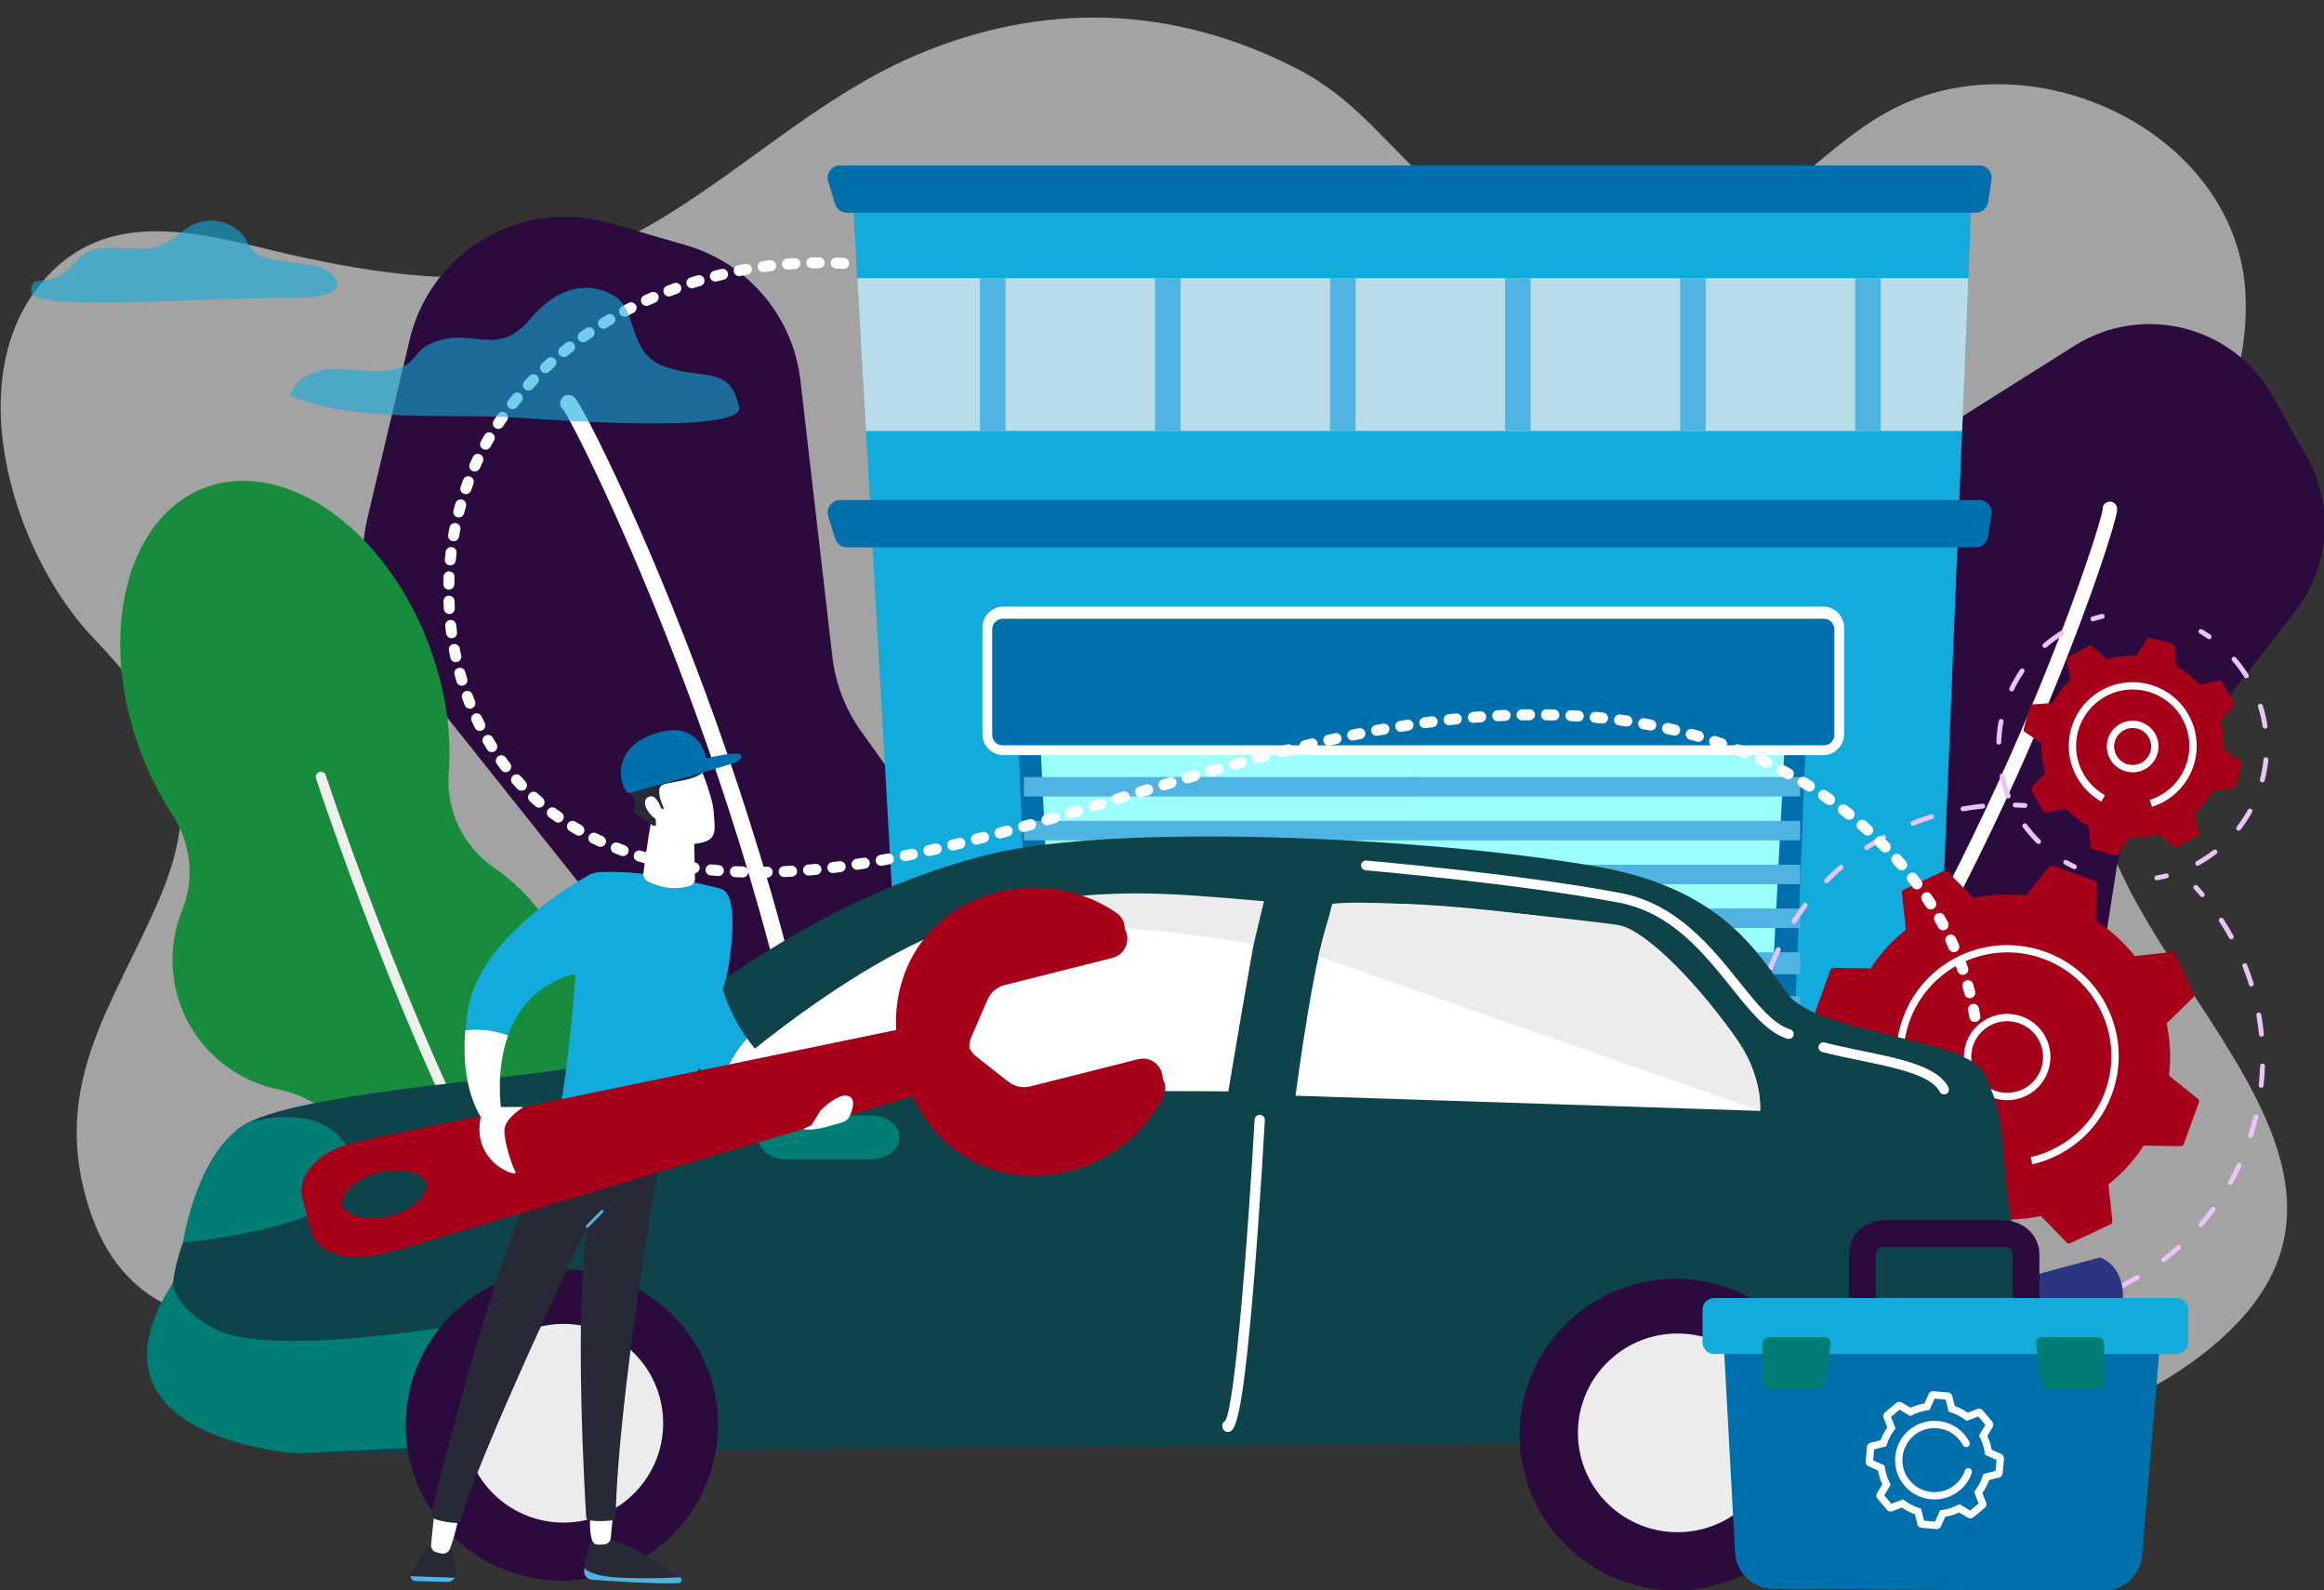
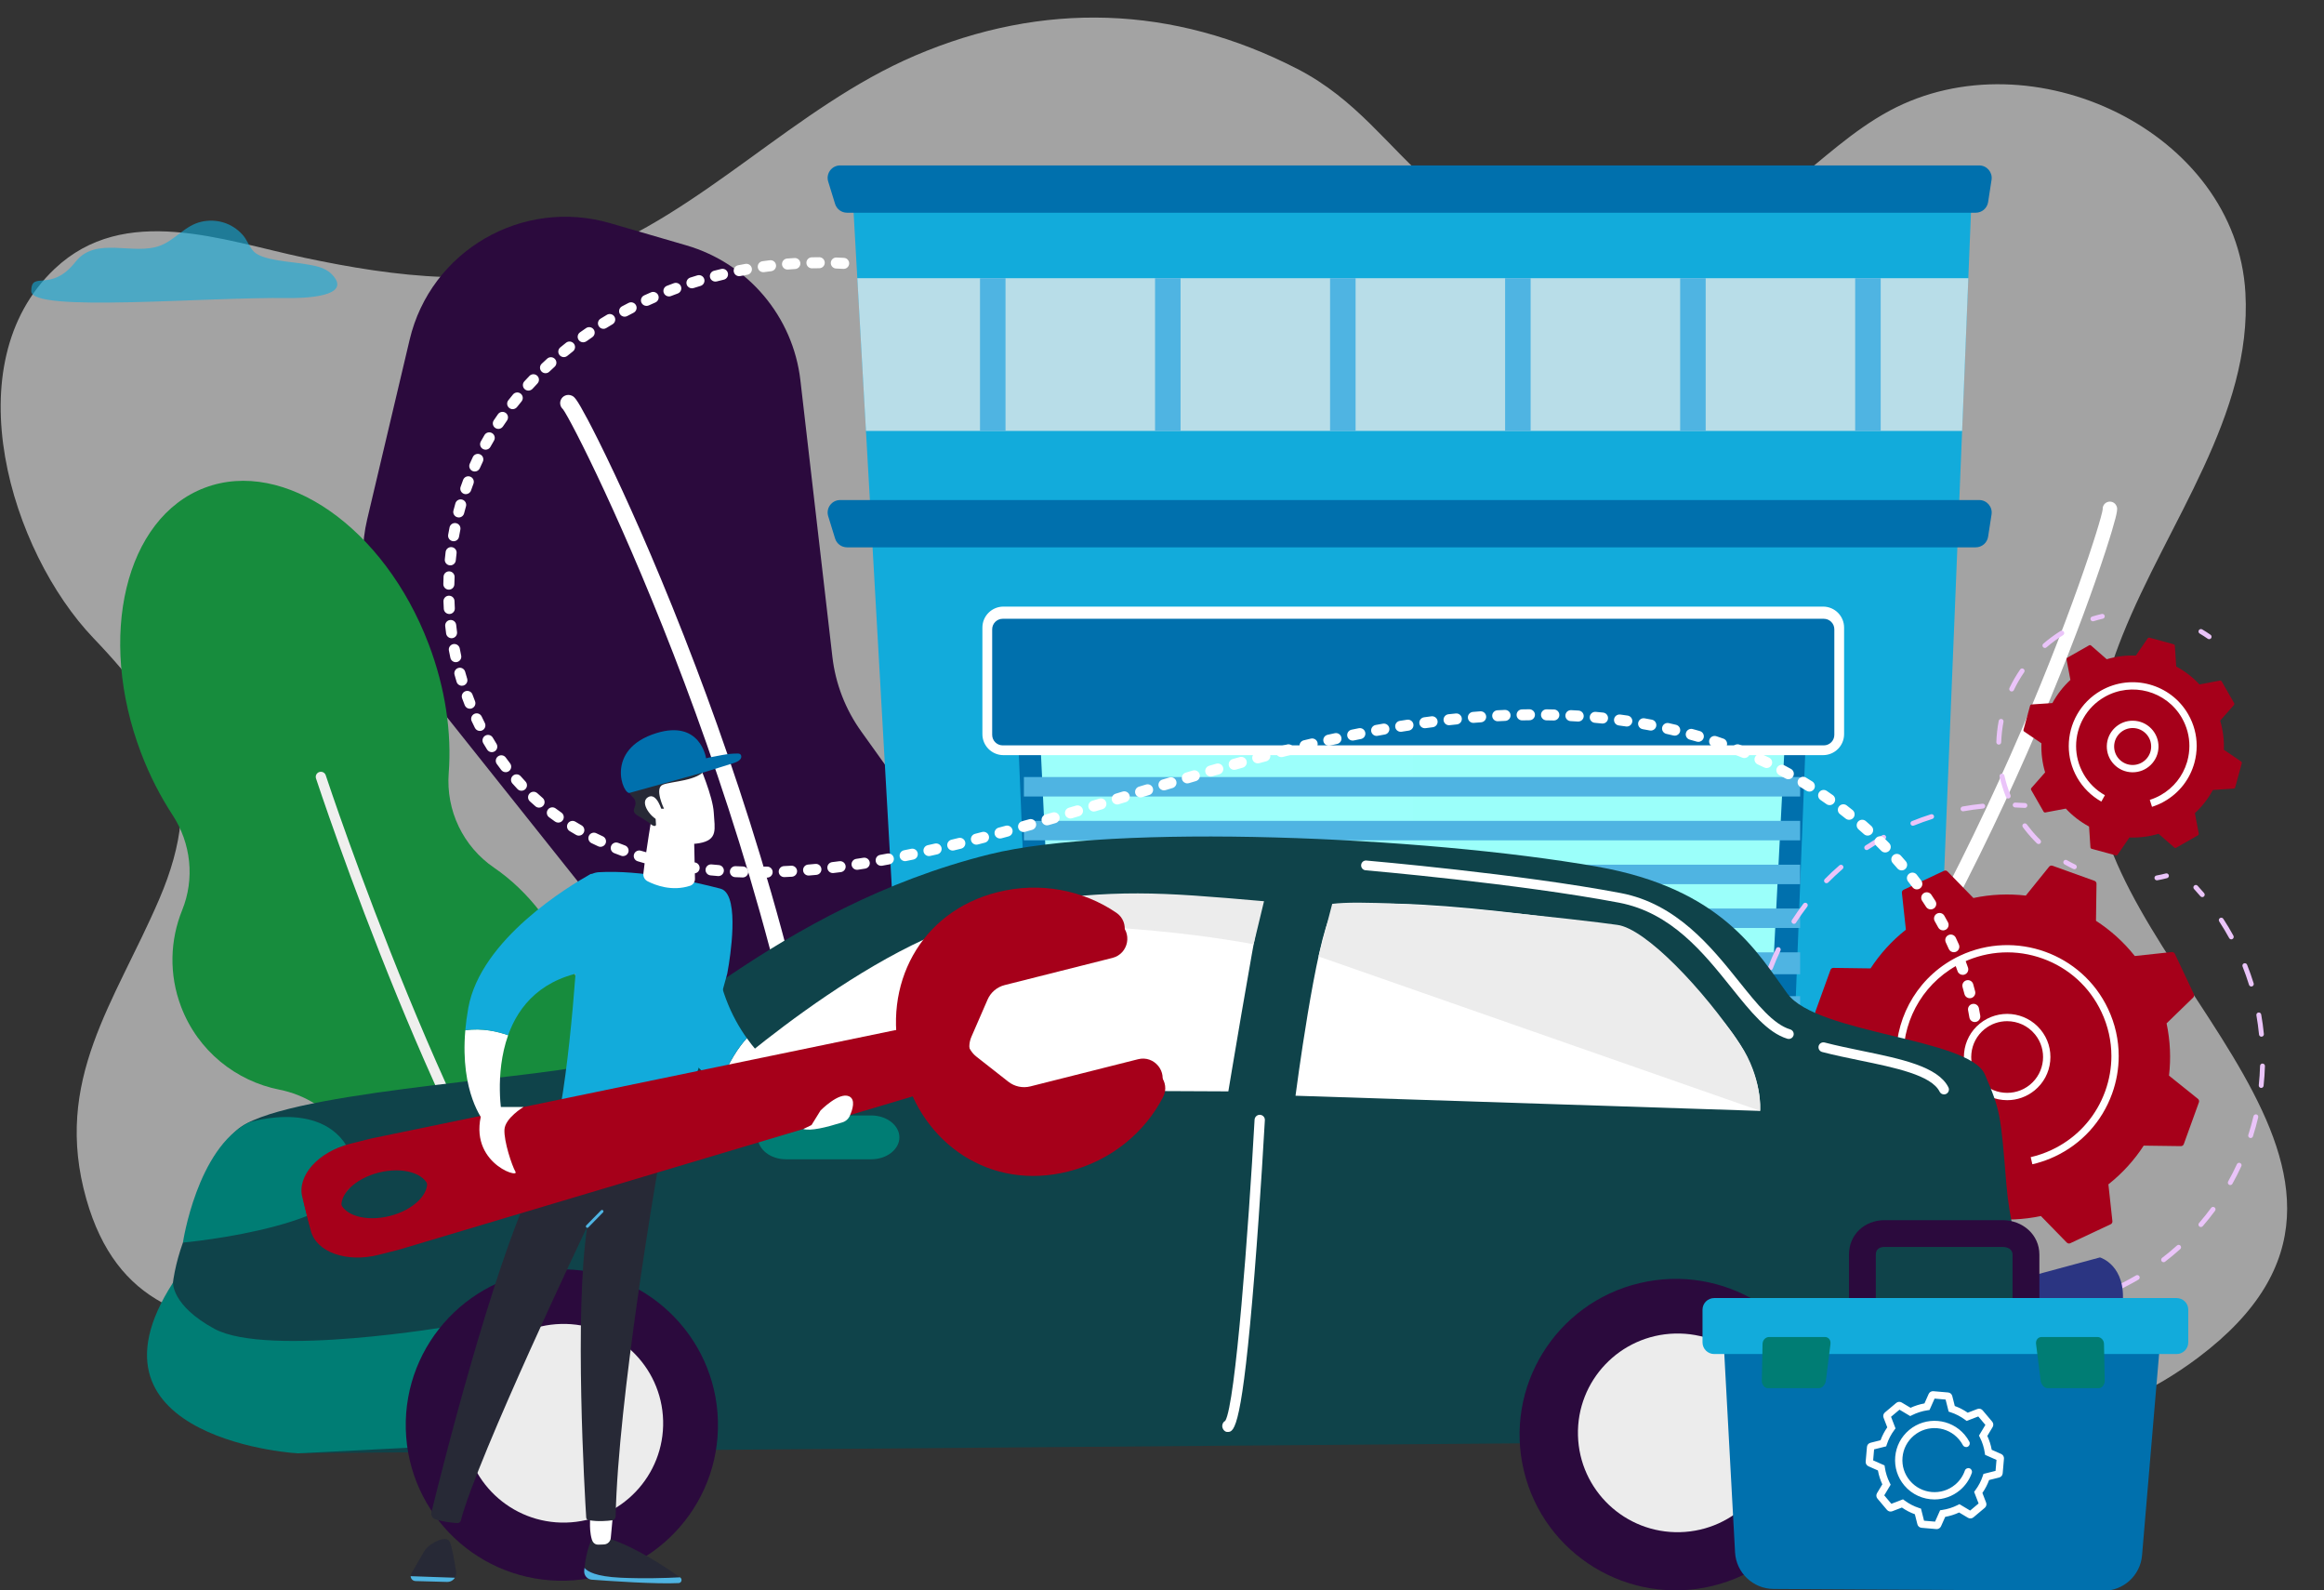
<svg xmlns="http://www.w3.org/2000/svg" width="307" height="210" viewBox="0 0 307 210" fill="none">
  <rect x="0" y="0" width="307" height="210" fill="#333333" stroke="none" />
  <g clip-path="url(#clip0_1450_5305)">
    <g opacity="0.6">
      <path d="M280.358 83.969C286.373 68.917 297.538 54.827 296.617 38.654C295.405 17.36 268.367 4.567 249.646 14.608C239.795 19.892 233.716 29.963 221.611 31.31C211.198 32.467 197.714 31.818 189.483 24.683C183.159 19.2 179.187 13.12 171.358 9.089C154.961 0.649 137.735 0.144 120.884 7.344C105.052 14.109 92.834 28.114 76.882 34.016C65.265 38.314 52.036 36.545 40.208 34.038C29.435 31.757 16.461 26.78 7.233 35.489C-6.146 48.119 1.421 72.845 12.341 84.269C22.875 95.29 27.381 103.968 21.045 118.727C15.181 132.386 6.935 142.644 11.411 158.385C15.356 172.252 25.278 175.384 38.51 175.246C54.526 175.078 67.215 175.344 82.257 181.766C96.122 187.687 108.66 186.386 122.6 181.117C151.747 170.097 181.127 169.053 210.992 178.078C237.028 185.945 265.887 197.694 290.388 179.284C322.599 155.076 278.523 128.988 276.754 103.206C276.291 96.487 277.89 90.147 280.358 83.969Z" fill="#EFEFEE" />
    </g>
    <path d="M54.112 44.871L48.506 68.584C47.02 74.865 48.503 81.481 52.528 86.535L76.692 116.868C79.43 120.309 81.027 124.515 81.251 128.902L82.233 148.026C82.602 155.192 86.602 161.682 92.849 165.245C102.765 170.902 115.392 167.679 121.366 157.971L130.837 142.577C135.277 135.361 134.957 126.196 130.024 119.305L113.753 96.579C111.674 93.674 110.37 90.294 109.958 86.749L105.731 50.216C104.755 41.795 98.817 34.776 90.654 32.4L80.612 29.477C68.986 26.091 56.89 33.116 54.112 44.871Z" fill="#2B0A3D" />
    <path d="M110.707 166.445C110.652 166.46 110.591 166.473 110.532 166.479C109.94 166.54 109.409 166.111 109.344 165.52C103.523 110.59 76.326 56.642 74.368 54.046C74.024 53.746 73.895 53.25 74.085 52.809C74.319 52.264 74.954 52.01 75.504 52.243C75.853 52.393 76.084 52.491 77.622 55.387C78.331 56.721 79.525 59.06 81.204 62.627C83.725 67.984 87.636 76.757 91.943 88.124C99.146 107.115 108.38 135.921 111.493 165.294C111.548 165.827 111.208 166.307 110.707 166.445ZM74.647 54.221C74.647 54.224 74.65 54.224 74.647 54.221C74.65 54.224 74.647 54.224 74.647 54.221ZM74.644 54.221C74.644 54.221 74.647 54.221 74.644 54.221C74.647 54.221 74.644 54.221 74.644 54.221Z" fill="white" />
    <path d="M65.277 114.603C61.173 111.802 58.895 107.039 59.276 102.092C59.681 96.811 58.852 90.912 56.626 85.059C50.784 69.692 37.543 60.453 27.05 64.417C16.556 68.385 12.787 84.055 18.626 99.422C19.759 102.404 21.174 105.156 22.789 107.627C25.241 111.37 25.745 116.06 24.063 120.205C22.466 124.142 22.294 128.669 23.921 132.955C26.147 138.808 31.182 142.776 36.914 143.911C40.309 144.585 43.327 146.48 45.368 149.268C51.161 157.182 59.914 161.079 67.377 158.256C76.94 154.641 80.759 141.361 75.909 128.596C73.594 122.51 69.726 117.643 65.277 114.603Z" fill="#178C3D" />
    <path d="M76.597 175.714C76.348 175.782 76.075 175.708 75.897 175.497C67.187 165.19 58.364 145.965 52.494 131.654C46.145 116.174 41.789 102.943 41.746 102.811C41.629 102.456 41.823 102.074 42.179 101.96C42.532 101.844 42.919 102.037 43.032 102.392C43.204 102.918 60.461 155.134 76.931 174.628C77.174 174.912 77.137 175.338 76.848 175.58C76.775 175.647 76.689 175.69 76.597 175.714Z" fill="#EFEFEE" />
-     <path d="M274.01 45.676L255.826 57.144C251.009 60.184 247.853 65.253 247.261 70.907L243.709 104.841C243.307 108.689 241.707 112.313 239.137 115.212L227.935 127.846C223.735 132.582 222.24 139.12 223.969 145.203C226.71 154.855 236.645 160.592 246.404 158.155L261.877 154.295C269.131 152.486 274.596 146.522 275.753 139.157L279.569 114.86C280.058 111.756 281.325 108.827 283.259 106.344L303.181 80.764C307.773 74.868 308.375 66.802 304.713 60.291L300.203 52.28C294.978 43.007 283.026 39.992 274.01 45.676Z" fill="#2B0A3D" />
    <path d="M231.143 160.307C231.097 160.283 231.054 160.252 231.011 160.221C230.6 159.897 230.529 159.3 230.857 158.89C261.152 120.759 277.396 70.108 277.767 67.27C277.736 66.872 277.96 66.481 278.353 66.318C278.838 66.119 279.394 66.349 279.594 66.836C279.723 67.145 279.806 67.35 278.983 70.114C278.602 71.388 277.908 73.595 276.76 76.87C275.035 81.79 272.069 89.712 267.756 99.508C260.544 115.88 248.55 139.678 232.346 160.068C232.055 160.436 231.542 160.528 231.143 160.307Z" fill="white" />
    <path d="M112.598 25.212L120.654 167.391H254.702L260.483 25.212H112.598Z" fill="#12ABDB" />
    <path d="M260.993 28.093H111.892C111.168 28.093 110.526 27.621 110.314 26.93L109.405 23.982C109.077 22.922 109.872 21.848 110.983 21.848H261.45C262.463 21.848 263.237 22.748 263.083 23.746L262.629 26.694C262.503 27.499 261.809 28.093 260.993 28.093Z" fill="#0070AD" />
    <path d="M260.993 72.285H111.892C111.168 72.285 110.526 71.813 110.314 71.121L109.405 68.174C109.077 67.114 109.872 66.04 110.983 66.04H261.45C262.463 66.04 263.237 66.94 263.083 67.938L262.629 70.886C262.503 71.691 261.809 72.285 260.993 72.285Z" fill="#0070AD" />
    <path opacity="0.76" d="M259.197 56.914L260.016 36.741H113.252L114.394 56.914H259.197Z" fill="#ECECEC" />
    <path d="M132.829 36.741H129.458V56.914H132.829V36.741Z" fill="#4FB4E2" />
    <path d="M155.952 36.741H152.582V56.914H155.952V36.741Z" fill="#4FB4E2" />
    <path d="M179.073 36.741H175.702V56.914H179.073V36.741Z" fill="#4FB4E2" />
    <path d="M202.196 36.741H198.825V56.914H202.196V36.741Z" fill="#4FB4E2" />
    <path d="M225.319 36.741H221.948V56.914H225.319V36.741Z" fill="#4FB4E2" />
    <path d="M248.439 36.741H245.068V56.914H248.439V36.741Z" fill="#4FB4E2" />
    <path d="M137.379 167.574L134.187 89.874L238.944 87.312L235.834 167.574H137.379Z" fill="#0070AD" />
    <path d="M140.763 167.553L137.379 96.836H235.834L232.184 167.675L140.763 167.553Z" fill="url(#paint0_linear_1450_5305)" />
    <path d="M237.799 102.621H135.258V105.193H237.799V102.621Z" fill="#4FB4E2" />
    <path d="M237.799 108.41H135.258V110.982H237.799V108.41Z" fill="#4FB4E2" />
    <path d="M237.799 114.199H135.258V116.77H237.799V114.199Z" fill="#4FB4E2" />
    <path d="M237.799 119.985H135.258V122.556H237.799V119.985Z" fill="#4FB4E2" />
    <path d="M237.799 125.773H135.258V128.666H237.799V125.773Z" fill="#4FB4E2" />
    <path d="M237.799 131.562H135.258V134.455H237.799V131.562Z" fill="#4FB4E2" />
    <path d="M237.799 137.348H135.258V140.241H237.799V137.348Z" fill="#4FB4E2" />
    <path d="M237.799 143.137H135.258V146.03H237.799V143.137Z" fill="#4FB4E2" />
    <path d="M237.799 148.922H135.258V151.815H237.799V148.922Z" fill="#4FB4E2" />
    <path d="M237.799 154.711H135.258V157.604H237.799V154.711Z" fill="#4FB4E2" />
    <path d="M237.799 160.5H135.258V163.393H237.799V160.5Z" fill="#4FB4E2" />
    <path d="M243.282 83.158C243.282 82.01 242.349 81.08 241.198 81.08H132.83C131.678 81.08 130.745 82.01 130.745 83.158V97.326C130.745 98.474 131.678 99.404 132.83 99.404H241.195C242.346 99.404 243.279 98.474 243.279 97.326V83.158H243.282Z" fill="#0070AD" />
    <path d="M243.604 96.958C243.604 98.489 242.361 99.729 240.826 99.729H132.553C131.018 99.729 129.775 98.489 129.775 96.958V82.883C129.775 81.352 131.018 80.112 132.553 80.112H240.826C242.361 80.112 243.604 81.352 243.604 82.883V96.958ZM242.315 83.112C242.315 82.344 241.692 81.722 240.921 81.722H132.461C131.691 81.722 131.067 82.344 131.067 83.112V97.05C131.067 97.818 131.691 98.44 132.461 98.44H240.921C241.692 98.44 242.315 97.818 242.315 97.05V83.112Z" fill="white" />
    <path d="M257.794 167.207C257.794 165.989 256.802 165 255.58 165H119.736C118.514 165 117.522 165.989 117.522 167.207V167.939C117.522 169.157 118.514 170.146 119.736 170.146H255.58C256.802 170.146 257.794 169.157 257.794 167.939V167.207Z" fill="#4FB4E2" />
-     <path d="M242.463 164.81C242.386 164.81 242.306 164.783 242.245 164.724C241.929 164.434 241.612 164.131 241.305 163.828C241.179 163.702 241.179 163.5 241.305 163.371C241.431 163.246 241.634 163.246 241.763 163.371C242.064 163.671 242.374 163.968 242.684 164.253C242.816 164.372 242.822 164.578 242.702 164.706C242.638 164.777 242.549 164.81 242.463 164.81Z" fill="#EAC4F9" />
    <path d="M238.705 160.73C238.61 160.73 238.515 160.687 238.45 160.604C237.91 159.909 237.391 159.187 236.906 158.449C236.808 158.302 236.851 158.1 236.998 158.005C237.145 157.907 237.348 157.95 237.443 158.097C237.919 158.819 238.429 159.53 238.957 160.209C239.067 160.35 239.039 160.552 238.898 160.659C238.843 160.708 238.775 160.73 238.705 160.73ZM235.061 154.892C234.941 154.892 234.827 154.824 234.772 154.711C234.382 153.921 234.023 153.104 233.698 152.29C233.633 152.124 233.713 151.938 233.879 151.873C234.045 151.806 234.232 151.889 234.296 152.054C234.616 152.853 234.969 153.655 235.352 154.43C235.432 154.589 235.365 154.782 235.205 154.861C235.156 154.883 235.11 154.892 235.061 154.892ZM232.675 148.445C232.531 148.445 232.399 148.347 232.362 148.203C232.144 147.352 231.957 146.48 231.807 145.613C231.776 145.439 231.893 145.27 232.071 145.243C232.246 145.212 232.411 145.329 232.442 145.506C232.589 146.357 232.774 147.211 232.989 148.047C233.031 148.218 232.93 148.393 232.755 148.439C232.728 148.442 232.7 148.445 232.675 148.445ZM231.662 141.643C231.49 141.643 231.349 141.508 231.34 141.337C231.318 140.847 231.306 140.351 231.306 139.861C231.306 139.469 231.312 139.078 231.328 138.686C231.334 138.508 231.487 138.367 231.662 138.377C231.84 138.383 231.978 138.533 231.972 138.71C231.96 139.093 231.951 139.479 231.951 139.861C231.951 140.342 231.96 140.825 231.982 141.306C231.991 141.484 231.853 141.634 231.675 141.643C231.675 141.643 231.668 141.643 231.662 141.643ZM232.071 134.783C232.052 134.783 232.037 134.783 232.018 134.78C231.843 134.752 231.724 134.587 231.751 134.409C231.893 133.543 232.071 132.67 232.279 131.816C232.322 131.645 232.497 131.538 232.669 131.581C232.841 131.623 232.949 131.798 232.906 131.969C232.7 132.808 232.525 133.665 232.387 134.513C232.365 134.669 232.227 134.783 232.071 134.783ZM233.87 128.146C233.83 128.146 233.793 128.14 233.753 128.124C233.587 128.06 233.504 127.873 233.569 127.708C233.885 126.888 234.235 126.07 234.616 125.274C234.692 125.115 234.886 125.045 235.045 125.121C235.205 125.198 235.276 125.391 235.199 125.55C234.827 126.328 234.484 127.133 234.174 127.938C234.121 128.069 233.999 128.146 233.87 128.146ZM236.98 122.014C236.921 122.014 236.86 121.999 236.805 121.962C236.654 121.867 236.611 121.668 236.706 121.518C237.182 120.781 237.695 120.049 238.226 119.348C238.333 119.207 238.536 119.18 238.677 119.287C238.818 119.394 238.846 119.596 238.739 119.737C238.217 120.422 237.713 121.139 237.247 121.864C237.191 121.962 237.087 122.014 236.98 122.014ZM241.281 116.645C241.198 116.645 241.118 116.614 241.053 116.553C240.928 116.428 240.924 116.225 241.05 116.097C241.667 115.469 242.318 114.86 242.984 114.285C243.12 114.168 243.322 114.184 243.439 114.318C243.555 114.453 243.54 114.655 243.405 114.771C242.751 115.338 242.113 115.935 241.508 116.55C241.446 116.611 241.363 116.645 241.281 116.645ZM246.595 112.267C246.49 112.267 246.389 112.218 246.325 112.123C246.226 111.977 246.266 111.774 246.414 111.677C247.147 111.19 247.909 110.728 248.679 110.296C248.836 110.21 249.032 110.265 249.118 110.418C249.204 110.574 249.149 110.77 248.995 110.856C248.24 111.279 247.491 111.732 246.773 112.209C246.718 112.252 246.656 112.267 246.595 112.267ZM252.692 109.059C252.563 109.059 252.443 108.983 252.394 108.857C252.326 108.692 252.406 108.505 252.572 108.438C253.389 108.107 254.23 107.807 255.071 107.541C255.24 107.489 255.421 107.581 255.476 107.749C255.528 107.917 255.436 108.098 255.267 108.153C254.442 108.413 253.619 108.71 252.818 109.032C252.772 109.053 252.732 109.059 252.692 109.059ZM259.314 107.149C259.16 107.149 259.025 107.039 258.998 106.886C258.967 106.711 259.084 106.543 259.258 106.512C260.127 106.356 261.011 106.234 261.889 106.145C262.068 106.127 262.224 106.255 262.243 106.433C262.261 106.61 262.132 106.766 261.954 106.785C261.094 106.87 260.226 106.99 259.375 107.143C259.351 107.149 259.332 107.149 259.314 107.149Z" fill="#EAC4F9" />
    <path d="M267.489 106.699C267.483 106.699 267.474 106.699 267.468 106.699C267.044 106.671 266.614 106.65 266.194 106.638C266.016 106.632 265.874 106.485 265.881 106.307C265.887 106.13 266.04 105.986 266.212 105.995C266.642 106.007 267.081 106.029 267.511 106.056C267.689 106.068 267.824 106.221 267.812 106.399C267.799 106.567 267.658 106.699 267.489 106.699Z" fill="#EAC4F9" />
    <path d="M290.919 118.479C290.827 118.479 290.738 118.439 290.674 118.365C290.404 118.047 290.118 117.725 289.83 117.41C289.71 117.279 289.719 117.077 289.851 116.957C289.983 116.838 290.186 116.847 290.305 116.979C290.6 117.3 290.889 117.628 291.165 117.952C291.279 118.087 291.263 118.292 291.128 118.405C291.067 118.454 290.993 118.479 290.919 118.479Z" fill="#EAC4F9" />
    <path d="M266.986 173.648C266.814 173.648 266.673 173.513 266.664 173.342C266.654 173.164 266.792 173.014 266.971 173.005C267.821 172.962 268.681 172.886 269.525 172.776C269.7 172.751 269.862 172.877 269.887 173.054C269.909 173.232 269.786 173.391 269.608 173.415C268.748 173.526 267.873 173.605 267.004 173.648C266.995 173.648 266.989 173.648 266.986 173.648ZM273.688 172.619C273.543 172.619 273.414 172.524 273.375 172.378C273.328 172.206 273.433 172.032 273.605 171.986C274.428 171.771 275.253 171.523 276.058 171.248C276.227 171.19 276.411 171.279 276.466 171.447C276.524 171.615 276.435 171.799 276.266 171.854C275.447 172.136 274.603 172.39 273.764 172.607C273.743 172.616 273.715 172.619 273.688 172.619ZM280.049 170.265C279.929 170.265 279.815 170.198 279.76 170.085C279.683 169.925 279.748 169.733 279.908 169.653C280.067 169.577 280.227 169.497 280.386 169.414C280.988 169.108 281.587 168.781 282.167 168.441C282.321 168.352 282.517 168.401 282.609 168.554C282.698 168.707 282.649 168.903 282.496 168.995C281.906 169.341 281.295 169.674 280.681 169.987C280.518 170.069 280.356 170.149 280.193 170.229C280.144 170.256 280.098 170.265 280.049 170.265ZM285.811 166.699C285.716 166.699 285.618 166.656 285.556 166.573C285.449 166.433 285.473 166.231 285.615 166.123C286.29 165.606 286.95 165.055 287.583 164.486C287.715 164.366 287.92 164.379 288.037 164.51C288.157 164.642 288.144 164.847 288.012 164.963C287.368 165.542 286.692 166.105 286.005 166.632C285.949 166.678 285.882 166.699 285.811 166.699ZM290.735 162.052C290.662 162.052 290.585 162.028 290.527 161.976C290.392 161.859 290.376 161.657 290.493 161.522C291.049 160.88 291.586 160.206 292.089 159.523C292.194 159.38 292.396 159.349 292.541 159.456C292.685 159.56 292.716 159.762 292.608 159.906C292.095 160.601 291.549 161.287 290.981 161.942C290.917 162.015 290.828 162.052 290.735 162.052ZM294.619 156.508C294.567 156.508 294.511 156.496 294.462 156.468C294.306 156.383 294.251 156.187 294.337 156.031C294.751 155.29 295.141 154.524 295.497 153.753C295.571 153.591 295.764 153.52 295.924 153.597C296.086 153.67 296.157 153.863 296.08 154.022C295.718 154.809 295.319 155.59 294.898 156.346C294.84 156.45 294.733 156.508 294.619 156.508ZM297.308 150.3C297.274 150.3 297.244 150.294 297.21 150.285C297.041 150.23 296.946 150.049 297.001 149.881C297.259 149.072 297.489 148.243 297.683 147.416C297.723 147.245 297.898 147.138 298.07 147.178C298.242 147.217 298.349 147.392 298.309 147.563C298.11 148.405 297.876 149.25 297.615 150.073C297.572 150.214 297.446 150.3 297.308 150.3ZM298.702 143.682C298.69 143.682 298.681 143.682 298.668 143.679C298.49 143.66 298.364 143.501 298.383 143.323C298.472 142.479 298.53 141.621 298.555 140.773C298.561 140.596 298.702 140.455 298.886 140.461C299.064 140.467 299.206 140.614 299.199 140.792C299.175 141.655 299.113 142.531 299.021 143.391C299.006 143.559 298.865 143.682 298.702 143.682ZM298.736 136.916C298.573 136.916 298.432 136.791 298.417 136.626C298.334 135.781 298.217 134.93 298.07 134.094C298.039 133.919 298.156 133.751 298.331 133.72C298.506 133.69 298.674 133.806 298.705 133.981C298.856 134.832 298.975 135.701 299.058 136.561C299.077 136.739 298.945 136.895 298.77 136.913C298.757 136.916 298.745 136.916 298.736 136.916ZM297.4 130.286C297.262 130.286 297.136 130.197 297.093 130.059C296.842 129.251 296.556 128.44 296.243 127.647C296.179 127.482 296.258 127.295 296.424 127.231C296.59 127.166 296.777 127.246 296.842 127.411C297.161 128.216 297.453 129.046 297.71 129.869C297.763 130.038 297.667 130.218 297.499 130.27C297.462 130.28 297.431 130.286 297.4 130.286ZM294.754 124.056C294.64 124.056 294.53 123.995 294.472 123.888C294.063 123.144 293.621 122.403 293.158 121.693C293.059 121.543 293.102 121.344 293.253 121.249C293.403 121.151 293.603 121.194 293.698 121.344C294.171 122.069 294.622 122.819 295.036 123.579C295.122 123.735 295.064 123.931 294.908 124.016C294.858 124.044 294.806 124.056 294.754 124.056Z" fill="#EAC4F9" />
    <path d="M262.768 173.596C262.758 173.596 262.752 173.596 262.743 173.596C262.31 173.562 261.874 173.522 261.447 173.473C261.269 173.452 261.143 173.293 261.165 173.118C261.186 172.941 261.346 172.815 261.521 172.837C261.939 172.886 262.368 172.926 262.792 172.956C262.97 172.968 263.102 173.124 263.09 173.302C263.075 173.467 262.933 173.596 262.768 173.596Z" fill="#EAC4F9" />
    <path d="M259.148 164.859C259.311 164.917 259.492 164.865 259.599 164.734L262.678 160.919C264.956 161.183 267.293 161.088 269.601 160.598L273.024 164.106C273.144 164.229 273.328 164.262 273.485 164.189L278.817 161.688C278.974 161.614 279.066 161.452 279.048 161.281L278.52 156.413C280.371 154.953 281.936 153.22 283.183 151.301L288.095 151.368C288.267 151.371 288.42 151.264 288.479 151.102L290.477 145.577C290.536 145.414 290.483 145.234 290.351 145.127L286.526 142.056C286.79 139.785 286.695 137.455 286.204 135.153L289.722 131.74C289.845 131.62 289.879 131.437 289.805 131.281L287.297 125.963C287.223 125.807 287.06 125.715 286.888 125.734L282.007 126.26C280.543 124.414 278.805 122.853 276.88 121.61L276.948 116.712C276.951 116.541 276.843 116.388 276.681 116.33L271.139 114.337C270.977 114.279 270.795 114.331 270.688 114.462L267.609 118.277C265.331 118.013 262.995 118.108 260.686 118.598L257.263 115.09C257.143 114.967 256.959 114.934 256.802 115.007L251.47 117.508C251.313 117.582 251.221 117.744 251.24 117.915L251.768 122.783C249.916 124.243 248.351 125.976 247.101 127.895L242.189 127.828C242.017 127.824 241.864 127.932 241.805 128.094L239.807 133.619C239.749 133.782 239.801 133.962 239.933 134.069L243.758 137.14C243.494 139.411 243.589 141.741 244.08 144.043L240.562 147.456C240.439 147.576 240.406 147.759 240.479 147.915L242.987 153.233C243.061 153.389 243.224 153.481 243.396 153.462L248.277 152.936C249.741 154.782 251.479 156.343 253.404 157.586L253.336 162.484C253.333 162.655 253.441 162.808 253.603 162.866L259.148 164.859Z" fill="#A6001A" />
    <path d="M265.156 145.298C264.966 145.298 264.775 145.289 264.582 145.27C263.062 145.12 261.693 144.389 260.726 143.213C259.759 142.035 259.308 140.553 259.458 139.038C259.608 137.522 260.342 136.157 261.521 135.193C263.959 133.2 267.566 133.555 269.564 135.986C270.532 137.161 270.983 138.646 270.832 140.161C270.682 141.677 269.948 143.042 268.769 144.006C267.738 144.848 266.473 145.298 265.156 145.298ZM265.141 134.865C264.081 134.865 263.016 135.217 262.135 135.937C261.156 136.739 260.545 137.875 260.422 139.133C260.296 140.391 260.671 141.621 261.475 142.601C263.136 144.618 266.132 144.915 268.155 143.259C270.178 141.603 270.476 138.615 268.815 136.598C267.879 135.456 266.513 134.865 265.141 134.865Z" fill="white" />
    <path d="M268.474 153.762L268.256 152.822C269.202 152.605 270.132 152.284 271.019 151.867C273.942 150.496 276.238 148.2 277.595 145.322C277.78 144.931 277.945 144.53 278.096 144.119C278.642 142.604 278.915 141.034 278.915 139.469C278.915 137.483 278.476 135.502 277.601 133.65C276.042 130.341 273.282 127.834 269.831 126.594C266.381 125.354 262.654 125.529 259.332 127.084C254.365 129.413 251.445 134.351 251.445 139.494C251.445 141.444 251.863 143.425 252.75 145.301C253.809 147.548 255.454 149.461 257.511 150.839L256.971 151.641C254.77 150.168 253.008 148.117 251.875 145.714C250.926 143.703 250.478 141.585 250.478 139.497C250.478 133.99 253.603 128.706 258.921 126.211C266.255 122.773 275.029 125.923 278.476 133.24C279.413 135.223 279.882 137.342 279.882 139.469C279.882 141.144 279.591 142.825 279.004 144.447C277.672 148.13 274.983 151.078 271.431 152.743C270.666 153.101 269.874 153.392 269.067 153.615C269.042 153.621 269.018 153.628 268.993 153.637C268.938 153.652 268.88 153.667 268.824 153.683C268.708 153.707 268.591 153.738 268.474 153.762Z" fill="white" />
    <path d="M279.745 112.873L281.295 110.605C282.578 110.651 283.88 110.495 285.148 110.118L287.217 111.928C287.291 111.992 287.395 112.001 287.478 111.955L290.345 110.323C290.428 110.274 290.474 110.18 290.456 110.085L289.946 107.391C290.916 106.494 291.711 105.456 292.322 104.33L295.067 104.149C295.162 104.143 295.245 104.076 295.27 103.984L296.138 100.809C296.163 100.717 296.126 100.616 296.046 100.564L293.771 99.018C293.817 97.739 293.661 96.441 293.283 95.177L295.098 93.113C295.162 93.04 295.171 92.936 295.125 92.853L293.489 89.994C293.44 89.911 293.345 89.865 293.249 89.884L290.548 90.392C289.648 89.424 288.608 88.632 287.478 88.022L287.297 85.286C287.291 85.191 287.223 85.108 287.131 85.084L283.947 84.217C283.855 84.193 283.754 84.23 283.702 84.309L282.151 86.578C280.868 86.532 279.566 86.688 278.299 87.064L276.229 85.255C276.156 85.191 276.051 85.182 275.968 85.228L273.101 86.859C273.018 86.908 272.972 87.003 272.991 87.098L273.5 89.792C272.53 90.689 271.735 91.727 271.121 92.853L268.376 93.034C268.281 93.04 268.198 93.107 268.174 93.199L267.305 96.374C267.28 96.465 267.317 96.566 267.397 96.618L269.672 98.164C269.626 99.444 269.782 100.742 270.16 102.006L268.346 104.069C268.281 104.143 268.272 104.247 268.318 104.33L269.954 107.189C270.003 107.271 270.099 107.317 270.194 107.299L272.895 106.791C273.795 107.758 274.836 108.551 275.965 109.163L276.146 111.9C276.153 111.995 276.22 112.078 276.312 112.102L279.496 112.968C279.591 112.99 279.689 112.953 279.745 112.873Z" fill="#A6001A" />
    <path d="M281.725 101.994C281.703 101.994 281.679 101.994 281.657 101.994C280.745 101.976 279.895 101.605 279.262 100.95C278.63 100.295 278.292 99.432 278.308 98.522C278.326 97.613 278.698 96.765 279.355 96.135C280.011 95.504 280.871 95.164 281.789 95.183C282.701 95.201 283.551 95.571 284.184 96.227C284.816 96.882 285.154 97.745 285.138 98.654C285.12 99.563 284.748 100.411 284.092 101.042C283.45 101.657 282.612 101.994 281.725 101.994ZM281.721 96.15C281.086 96.15 280.484 96.392 280.027 96.833C279.054 97.766 279.026 99.312 279.959 100.283C280.414 100.751 281.022 101.017 281.675 101.03C282.323 101.042 282.949 100.8 283.419 100.347C283.889 99.894 284.156 99.288 284.168 98.636C284.181 97.984 283.938 97.365 283.484 96.897C283.029 96.429 282.421 96.162 281.768 96.15C281.755 96.15 281.737 96.15 281.721 96.15Z" fill="white" />
-     <path d="M274.022 114.799C273.976 114.799 273.927 114.79 273.881 114.768C273.488 114.579 273.098 114.373 272.721 114.156C272.567 114.067 272.515 113.871 272.604 113.718C272.693 113.565 272.889 113.51 273.043 113.602C273.405 113.81 273.783 114.009 274.16 114.193C274.32 114.269 274.388 114.462 274.311 114.621C274.256 114.732 274.142 114.799 274.022 114.799Z" fill="#EAC4F9" />
+     <path d="M274.022 114.799C273.976 114.799 273.927 114.79 273.881 114.768C273.488 114.579 273.098 114.373 272.721 114.156C272.567 114.067 272.515 113.871 272.604 113.718C272.693 113.565 272.889 113.51 273.043 113.602C273.405 113.81 273.783 114.009 274.16 114.193C274.32 114.269 274.388 114.462 274.311 114.621C274.256 114.732 274.142 114.799 274.022 114.799" fill="#EAC4F9" />
    <path d="M269.301 111.471C269.218 111.471 269.138 111.441 269.074 111.38C268.96 111.269 268.849 111.156 268.739 111.043C268.195 110.48 267.683 109.877 267.219 109.252C267.115 109.108 267.142 108.909 267.287 108.802C267.431 108.698 267.631 108.726 267.738 108.869C268.186 109.472 268.677 110.054 269.202 110.599C269.31 110.709 269.417 110.816 269.525 110.923C269.651 111.049 269.654 111.251 269.528 111.38C269.466 111.441 269.384 111.471 269.301 111.471ZM265.288 105.459C265.159 105.459 265.04 105.383 264.987 105.257C264.64 104.388 264.358 103.482 264.149 102.566C264.109 102.392 264.22 102.22 264.392 102.181C264.564 102.141 264.739 102.251 264.779 102.422C264.978 103.307 265.251 104.18 265.586 105.018C265.65 105.184 265.571 105.37 265.405 105.435C265.368 105.45 265.328 105.459 265.288 105.459ZM264.039 98.342C264.036 98.342 264.033 98.342 264.03 98.342C263.851 98.336 263.713 98.189 263.716 98.011C263.747 97.075 263.851 96.132 264.026 95.21C264.06 95.036 264.229 94.919 264.404 94.953C264.579 94.987 264.693 95.155 264.662 95.33C264.493 96.217 264.392 97.126 264.361 98.033C264.355 98.204 264.211 98.342 264.039 98.342ZM265.739 91.323C265.693 91.323 265.644 91.313 265.601 91.292C265.442 91.215 265.371 91.022 265.448 90.863C265.853 90.015 266.326 89.195 266.86 88.42C266.961 88.273 267.161 88.237 267.308 88.338C267.456 88.439 267.492 88.638 267.391 88.785C266.878 89.529 266.421 90.321 266.031 91.139C265.976 91.255 265.862 91.323 265.739 91.323ZM270.13 85.576C270.041 85.576 269.948 85.54 269.887 85.466C269.77 85.332 269.786 85.13 269.918 85.013C270.63 84.398 271.394 83.832 272.19 83.336C272.34 83.241 272.54 83.287 272.635 83.437C272.73 83.587 272.684 83.786 272.533 83.881C271.766 84.358 271.029 84.903 270.341 85.497C270.28 85.552 270.203 85.576 270.13 85.576Z" fill="#EAC4F9" />
    <path d="M276.469 82.053C276.331 82.053 276.205 81.964 276.162 81.826C276.11 81.658 276.205 81.478 276.374 81.425C276.792 81.297 277.215 81.184 277.642 81.083C277.814 81.043 277.989 81.15 278.029 81.325C278.069 81.499 277.961 81.67 277.786 81.71C277.378 81.805 276.967 81.915 276.564 82.041C276.534 82.05 276.503 82.053 276.469 82.053Z" fill="#EAC4F9" />
    <path d="M291.828 84.416C291.764 84.416 291.699 84.398 291.644 84.358C291.297 84.119 290.941 83.887 290.579 83.675C290.425 83.584 290.376 83.388 290.465 83.235C290.557 83.082 290.754 83.033 290.907 83.121C291.282 83.342 291.653 83.581 292.012 83.832C292.16 83.933 292.194 84.135 292.092 84.279C292.031 84.37 291.93 84.416 291.828 84.416Z" fill="#EAC4F9" />
-     <path d="M290.315 114.34C290.201 114.34 290.09 114.282 290.032 114.175C289.946 114.018 290.001 113.822 290.158 113.737C290.938 113.305 291.69 112.809 292.393 112.261C292.534 112.151 292.737 112.176 292.844 112.316C292.955 112.457 292.927 112.659 292.789 112.766C292.058 113.336 291.279 113.85 290.471 114.297C290.419 114.325 290.367 114.34 290.315 114.34ZM295.718 109.708C295.647 109.708 295.58 109.687 295.521 109.641C295.38 109.531 295.356 109.329 295.463 109.191C296.009 108.487 296.507 107.737 296.937 106.959C297.023 106.803 297.219 106.748 297.376 106.834C297.532 106.919 297.587 107.115 297.501 107.271C297.053 108.077 296.541 108.857 295.973 109.586C295.911 109.665 295.816 109.708 295.718 109.708ZM298.855 103.329C298.828 103.329 298.803 103.326 298.776 103.319C298.604 103.277 298.499 103.099 298.542 102.928C298.763 102.067 298.923 101.183 299.009 100.295C299.027 100.117 299.184 99.989 299.362 100.007C299.54 100.026 299.669 100.182 299.65 100.359C299.558 101.278 299.396 102.196 299.165 103.09C299.132 103.234 299 103.329 298.855 103.329ZM299.215 96.233C299.058 96.233 298.92 96.119 298.895 95.96C298.76 95.079 298.558 94.203 298.287 93.355C298.235 93.187 298.327 93.006 298.499 92.951C298.668 92.896 298.849 92.991 298.904 93.162C299.184 94.041 299.396 94.95 299.534 95.862C299.561 96.037 299.439 96.202 299.264 96.23C299.248 96.23 299.23 96.233 299.215 96.233ZM296.74 89.568C296.633 89.568 296.528 89.516 296.467 89.418C295.994 88.665 295.46 87.943 294.874 87.266C294.757 87.132 294.772 86.93 294.907 86.813C295.042 86.697 295.245 86.712 295.362 86.847C295.97 87.548 296.525 88.298 297.013 89.079C297.108 89.229 297.062 89.428 296.912 89.522C296.86 89.553 296.798 89.568 296.74 89.568Z" fill="#EAC4F9" />
    <path d="M284.927 116.262C284.773 116.262 284.638 116.155 284.61 115.999C284.58 115.825 284.693 115.656 284.868 115.626C285.28 115.552 285.694 115.46 286.106 115.353C286.277 115.307 286.452 115.411 286.499 115.583C286.545 115.754 286.44 115.929 286.268 115.975C285.845 116.085 285.412 116.18 284.988 116.256C284.967 116.259 284.948 116.262 284.927 116.262Z" fill="#EAC4F9" />
    <path d="M284.279 106.555L283.987 105.637C284.491 105.478 284.982 105.263 285.446 105C287.122 104.045 288.341 102.517 288.896 100.684C288.915 100.619 288.936 100.552 288.952 100.488C289.13 99.836 289.219 99.171 289.219 98.51C289.219 97.231 288.884 95.963 288.23 94.821C286.185 91.249 281.605 90.003 278.022 92.042C275.609 93.416 274.252 95.939 274.252 98.532C274.252 99.784 274.569 101.054 275.235 102.22C275.907 103.396 276.883 104.363 278.059 105.021L277.586 105.863C276.257 105.119 275.155 104.023 274.394 102.698C273.641 101.382 273.282 99.949 273.282 98.535C273.282 95.608 274.811 92.758 277.54 91.206C281.587 88.904 286.756 90.309 289.068 94.344C289.808 95.633 290.183 97.062 290.183 98.507C290.183 99.251 290.081 100.001 289.882 100.739C289.286 102.909 287.88 104.718 285.921 105.836C285.835 105.885 285.75 105.931 285.664 105.976C285.664 105.976 285.66 105.977 285.66 105.98C285.264 106.188 284.85 106.365 284.429 106.506H284.426C284.402 106.515 284.377 106.521 284.35 106.531C284.331 106.54 284.304 106.549 284.279 106.555Z" fill="white" />
    <path d="M262.571 170.072L277.405 166.065C277.405 166.065 280.914 167.079 280.395 172.283C279.879 177.487 265.082 176.535 265.082 176.535L262.571 170.072Z" fill="url(#paint1_linear_1450_5305)" />
    <path d="M130.705 112.828C102.402 119.884 85.8 138.747 77.612 140.654C69.424 142.561 36.628 144.306 31.28 149.259C25.932 154.212 31.04 157.736 24.163 164.106C16.556 185.51 40.109 191.917 40.109 191.917L254.223 190.182C254.223 190.182 268.671 191.477 268.993 181.188C269.312 170.899 265.803 165.701 265.045 156.435C264.287 147.168 264.268 146.703 262.199 141.897C260.13 137.091 240.027 136.57 236.116 131.226C232.205 125.881 227.548 117.358 210.952 114.45C188.025 110.437 147.12 108.735 130.705 112.828Z" fill="#0F434A" />
    <path d="M270.142 180.579C269.773 192.407 249.665 190.31 249.576 190.301C249.576 190.301 233.587 178.096 255.581 178.564C262.19 178.393 268.892 174.903 268.892 174.903L270.142 180.579Z" fill="#4FB4E2" />
    <path d="M22.859 169.393C22.859 169.393 22.65 172.408 28.317 175.491C35.342 179.311 59.736 175.111 59.736 175.111L62.52 190.763L39.529 191.933C40.066 192.076 9.339 190.31 22.859 169.393Z" fill="#007D74" />
    <path d="M232.491 146.715C232.491 146.715 233.181 141.346 227.523 134.761C221.865 128.176 218.562 123.833 214.212 122.715C209.862 121.598 178.014 117.202 175.923 120.582C173.832 123.961 171.137 144.71 171.137 144.71L232.491 146.715Z" fill="white" />
    <path d="M213.635 122.146C210.068 121.616 182.981 118.475 175.985 119.372L174.176 126.315L232.519 146.712C232.519 146.712 232.798 142.292 229.881 137.936C224.985 130.61 217.365 122.614 213.635 122.146Z" fill="#ECECEC" />
    <path d="M166.397 120.575C165.516 124.586 162.264 144.135 162.264 144.135L93.404 143.816C93.404 143.816 115.112 123.928 131.798 120.778C148.483 117.631 166.961 118.457 166.397 120.575Z" fill="white" />
    <path d="M134.152 119.302C147.743 117.419 152.729 117.778 166.977 119.023L165.605 124.705C165.605 124.705 144.4 120.557 124.642 122.957C124.639 122.957 129.713 119.917 134.152 119.302Z" fill="#ECECEC" />
    <path d="M32.864 148.237C32.864 148.237 44.02 144.67 46.743 153.465C49.338 161.85 24.164 164.106 24.164 164.106C24.164 164.106 26.018 151.668 32.864 148.237Z" fill="#007D74" />
    <path d="M236.301 137.213C236.239 137.213 236.175 137.204 236.113 137.186C233.495 136.396 231.287 133.644 228.733 130.457C225.003 125.804 220.773 120.53 213.874 119.216C200.646 116.7 180.596 114.955 180.396 114.937C180.04 114.906 179.776 114.594 179.807 114.239C179.837 113.884 180.138 113.617 180.507 113.651C180.709 113.669 200.827 115.417 214.117 117.949C221.485 119.351 226.065 125.063 229.743 129.652C232.162 132.67 234.253 135.275 236.488 135.949C236.832 136.053 237.025 136.411 236.921 136.754C236.838 137.033 236.58 137.213 236.301 137.213Z" fill="white" />
    <path d="M256.805 144.536C256.566 144.536 256.335 144.404 256.225 144.178C255.138 141.992 250.327 141.003 245.673 140.045C244.009 139.702 242.287 139.347 240.706 138.934C240.359 138.842 240.153 138.49 240.242 138.144C240.335 137.798 240.688 137.596 241.034 137.682C242.585 138.086 244.289 138.438 245.937 138.778C251.122 139.846 256.019 140.853 257.385 143.602C257.545 143.92 257.413 144.309 257.094 144.468C257.002 144.514 256.903 144.536 256.805 144.536Z" fill="white" />
    <path d="M226.171 209.462C237.247 206.815 244.074 195.715 241.419 184.671C238.763 173.626 227.632 166.819 216.556 169.467C205.48 172.114 198.653 183.214 201.308 194.258C203.964 205.303 215.095 212.11 226.171 209.462Z" fill="#2B0A3D" />
    <path d="M208.449 189.572C208.637 196.815 214.678 202.537 221.942 202.35C229.206 202.163 234.944 196.139 234.756 188.896C234.569 181.653 228.527 175.932 221.264 176.118C213.997 176.305 208.259 182.33 208.449 189.572Z" fill="#ECECEC" />
    <path d="M53.605 188.731C53.9 200.085 63.368 209.051 74.754 208.757C86.141 208.463 95.133 199.022 94.838 187.668C94.543 176.314 85.076 167.348 73.689 167.642C62.305 167.933 53.313 177.377 53.605 188.731Z" fill="#2B0A3D" />
    <path d="M61.292 188.305C61.48 195.548 67.522 201.269 74.785 201.083C82.049 200.896 87.787 194.871 87.599 187.629C87.412 180.386 81.37 174.664 74.107 174.851C66.84 175.035 61.105 181.059 61.292 188.305Z" fill="#ECECEC" />
    <path d="M162.194 189.116C162.172 189.116 162.151 189.116 162.129 189.116C161.752 189.116 161.451 188.691 161.457 188.314C161.46 188.042 161.623 187.754 161.856 187.647C163.198 185.495 164.935 162.217 165.728 147.885C165.749 147.511 166.068 147.208 166.446 147.23C166.82 147.251 167.109 147.563 167.088 147.94C167.081 148.041 166.52 158.259 165.718 168.233C164.085 188.538 163.075 189.116 162.194 189.116Z" fill="white" />
    <path d="M118.812 150.211C118.812 151.782 117.151 153.104 115.103 153.104H103.818C101.77 153.104 100.109 151.782 100.109 150.211C100.109 148.641 101.77 147.318 103.818 147.318H115.103C117.151 147.315 118.812 148.638 118.812 150.211Z" fill="#007D74" />
    <path d="M269.402 175.289H265.856V165.692C265.856 164.988 265.226 164.679 264.523 164.679H248.971C248.265 164.679 247.798 164.988 247.798 165.692V175.289H244.249V165.692C244.249 163.041 246.309 161.143 248.968 161.143H264.52C267.179 161.143 269.402 163.041 269.402 165.692V175.289Z" fill="#2B0A3D" />
    <path d="M227.606 175.61L229.2 205.007C229.347 207.713 231.582 209.835 234.296 209.85L277.819 210.095C280.499 210.11 282.741 208.071 282.965 205.408L285.488 175.61H227.606Z" fill="#0070AD" />
    <path d="M289.071 172.968C289.071 172.12 288.38 171.432 287.53 171.432H226.443C225.593 171.432 224.902 172.12 224.902 172.968V177.288C224.902 178.136 225.593 178.824 226.443 178.824H287.527C288.377 178.824 289.068 178.136 289.068 177.288V172.968H289.071Z" fill="#12ABDB" />
    <path d="M241.194 182.363C241.136 182.819 240.74 183.331 240.307 183.331H233.501C233.068 183.331 232.724 182.819 232.734 182.363L232.832 177.499C232.841 176.982 233.231 176.575 233.701 176.575H241.072C241.541 176.575 241.87 176.979 241.805 177.499L241.194 182.363Z" fill="#007D74" />
    <path d="M269.574 182.363C269.632 182.819 270.028 183.331 270.461 183.331H277.267C277.7 183.331 278.044 182.819 278.035 182.363L277.936 177.499C277.927 176.982 277.537 176.575 277.067 176.575H269.696C269.227 176.575 268.898 176.979 268.963 177.499L269.574 182.363Z" fill="#007D74" />
    <path d="M255.838 201.946C255.82 201.946 255.804 201.946 255.786 201.943L253.833 201.774C253.569 201.75 253.351 201.563 253.287 201.309L252.952 199.984C252.344 199.763 251.773 199.466 251.242 199.099L249.965 199.589C249.72 199.684 249.44 199.61 249.271 199.411L248.01 197.917C247.841 197.715 247.816 197.431 247.951 197.204L248.654 196.032C248.384 195.45 248.188 194.835 248.074 194.201L246.822 193.647C246.582 193.54 246.435 193.292 246.456 193.032L246.625 191.088C246.647 190.824 246.834 190.607 247.092 190.543L248.421 190.209C248.642 189.603 248.94 189.034 249.308 188.504L248.817 187.231C248.722 186.986 248.796 186.707 248.995 186.539L250.493 185.281C250.696 185.112 250.981 185.088 251.209 185.222L252.384 185.923C252.968 185.654 253.585 185.458 254.22 185.345L254.776 184.096C254.883 183.857 255.129 183.71 255.393 183.732L257.345 183.9C257.606 183.921 257.827 184.108 257.892 184.362L258.227 185.688C258.834 185.908 259.409 186.205 259.937 186.572L261.214 186.083C261.459 185.988 261.739 186.061 261.907 186.26L263.169 187.754C263.338 187.956 263.363 188.241 263.228 188.467L262.525 189.64C262.795 190.224 262.991 190.837 263.105 191.47L264.357 192.024C264.597 192.132 264.744 192.38 264.723 192.64L264.554 194.587C264.532 194.847 264.345 195.067 264.09 195.132L262.761 195.465C262.54 196.071 262.242 196.641 261.874 197.17L262.365 198.444C262.46 198.689 262.389 198.967 262.187 199.136L260.689 200.394C260.489 200.562 260.201 200.587 259.973 200.452L258.798 199.751C258.214 200.02 257.597 200.216 256.962 200.33L256.406 201.579C256.302 201.802 256.078 201.946 255.838 201.946ZM254.165 200.835L255.62 200.96L256.289 199.457L256.553 199.417C257.269 199.313 257.959 199.096 258.601 198.771L258.841 198.652L260.256 199.497L261.373 198.56L260.781 197.027L260.94 196.812C261.37 196.237 261.705 195.597 261.929 194.911L262.012 194.657L263.611 194.256L263.737 192.805L262.23 192.138L262.19 191.874C262.086 191.161 261.868 190.475 261.542 189.833L261.422 189.594L262.27 188.183L261.33 187.068L259.792 187.659L259.577 187.5C259 187.071 258.359 186.738 257.671 186.514L257.416 186.432L257.014 184.837L255.559 184.711L254.889 186.214L254.625 186.254C253.91 186.358 253.222 186.575 252.578 186.9L252.338 187.019L250.923 186.174L249.806 187.111L250.398 188.645L250.238 188.859C249.809 189.435 249.474 190.074 249.25 190.76L249.167 191.014L247.568 191.415L247.442 192.866L248.949 193.534L248.989 193.797C249.093 194.51 249.311 195.199 249.637 195.839L249.756 196.078L248.909 197.489L249.849 198.603L251.387 198.012L251.601 198.171C252.179 198.6 252.82 198.934 253.508 199.157L253.763 199.24L254.165 200.835ZM247.325 191.48C247.322 191.48 247.325 191.48 247.325 191.48V191.48ZM261.383 186.533H261.386H261.383ZM255.55 198.028C254.064 198.028 252.59 197.4 251.562 196.182C250.665 195.119 250.238 193.775 250.358 192.392C250.478 191.008 251.129 189.756 252.194 188.862C254.392 187.019 257.683 187.301 259.531 189.49C259.771 189.774 259.98 190.081 260.151 190.405C260.277 190.641 260.185 190.932 259.952 191.057C259.716 191.183 259.424 191.091 259.298 190.858C259.157 190.595 258.988 190.344 258.791 190.111C257.284 188.327 254.604 188.097 252.817 189.6C251.951 190.329 251.42 191.348 251.322 192.474C251.224 193.601 251.574 194.697 252.305 195.56C253.812 197.345 256.492 197.574 258.279 196.071C258.868 195.579 259.31 194.936 259.559 194.216C259.645 193.965 259.921 193.831 260.173 193.916C260.425 194.002 260.56 194.278 260.474 194.529C260.17 195.413 259.626 196.203 258.902 196.809C257.923 197.63 256.731 198.028 255.55 198.028Z" fill="white" />
    <path d="M260.873 134.979C260.523 134.979 260.213 134.728 260.155 134.369C260.102 134.057 260.047 133.748 259.986 133.439C259.909 133.044 260.167 132.664 260.563 132.588C260.959 132.511 261.34 132.768 261.416 133.163C261.478 133.485 261.536 133.806 261.591 134.131C261.659 134.526 261.389 134.902 260.993 134.966C260.953 134.976 260.913 134.979 260.873 134.979ZM260.21 131.832C259.884 131.832 259.59 131.614 259.504 131.284C259.424 130.978 259.344 130.671 259.255 130.368C259.145 129.983 259.372 129.582 259.759 129.471C260.145 129.361 260.548 129.588 260.658 129.973C260.747 130.289 260.833 130.607 260.916 130.925C261.014 131.314 260.781 131.709 260.391 131.81C260.33 131.822 260.268 131.832 260.21 131.832ZM259.28 128.749C258.979 128.749 258.696 128.562 258.592 128.259C258.488 127.959 258.38 127.665 258.27 127.368C258.128 126.992 258.319 126.572 258.696 126.432C259.074 126.291 259.495 126.481 259.636 126.857C259.752 127.163 259.863 127.472 259.97 127.782C260.102 128.161 259.9 128.574 259.522 128.706C259.439 128.737 259.356 128.749 259.28 128.749ZM258.098 125.758C257.818 125.758 257.551 125.596 257.432 125.323C257.303 125.036 257.174 124.748 257.039 124.46C256.867 124.096 257.023 123.664 257.389 123.493C257.754 123.321 258.187 123.478 258.359 123.842C258.5 124.139 258.635 124.436 258.767 124.736C258.93 125.103 258.764 125.532 258.396 125.694C258.294 125.74 258.196 125.758 258.098 125.758ZM256.682 122.874C256.422 122.874 256.173 122.737 256.041 122.492C255.89 122.213 255.737 121.938 255.58 121.662C255.381 121.313 255.504 120.869 255.854 120.67C256.204 120.471 256.649 120.594 256.848 120.943C257.011 121.228 257.168 121.512 257.324 121.8C257.514 122.152 257.382 122.596 257.026 122.786C256.916 122.844 256.799 122.874 256.682 122.874ZM255.049 120.104C254.81 120.104 254.573 119.985 254.435 119.767C254.266 119.501 254.091 119.238 253.916 118.974C253.692 118.641 253.781 118.188 254.116 117.964C254.451 117.741 254.905 117.83 255.129 118.163C255.31 118.436 255.491 118.708 255.666 118.984C255.884 119.323 255.783 119.77 255.445 119.988C255.319 120.067 255.184 120.104 255.049 120.104ZM253.22 117.462C252.995 117.462 252.777 117.361 252.633 117.168C252.443 116.914 252.252 116.663 252.056 116.415C251.81 116.097 251.866 115.641 252.185 115.396C252.504 115.151 252.962 115.206 253.207 115.524C253.407 115.782 253.606 116.042 253.8 116.302C254.039 116.623 253.975 117.08 253.649 117.318C253.523 117.413 253.37 117.462 253.22 117.462ZM100.373 115.913C99.971 115.913 99.646 115.589 99.643 115.188C99.643 114.787 99.968 114.459 100.37 114.459C100.69 114.459 101.009 114.456 101.328 114.45C101.331 114.45 101.334 114.45 101.34 114.45C101.74 114.45 102.062 114.768 102.068 115.166C102.074 115.567 101.752 115.898 101.35 115.904C101.027 115.91 100.702 115.913 100.373 115.913C100.373 115.913 100.376 115.913 100.373 115.913ZM98.117 115.883C98.108 115.883 98.102 115.883 98.092 115.883C97.767 115.873 97.442 115.861 97.113 115.846C96.711 115.828 96.401 115.488 96.419 115.087C96.438 114.686 96.785 114.373 97.181 114.395C97.5 114.41 97.819 114.422 98.138 114.432C98.541 114.444 98.857 114.781 98.845 115.182C98.832 115.57 98.51 115.883 98.117 115.883ZM103.597 115.837C103.21 115.837 102.888 115.534 102.869 115.142C102.851 114.741 103.164 114.401 103.566 114.383C103.885 114.367 104.205 114.352 104.524 114.334C104.92 114.309 105.27 114.618 105.295 115.019C105.316 115.42 105.009 115.763 104.607 115.788C104.282 115.806 103.956 115.821 103.631 115.837C103.618 115.837 103.609 115.837 103.597 115.837ZM94.897 115.702C94.875 115.702 94.857 115.702 94.835 115.699C94.51 115.671 94.184 115.644 93.859 115.61C93.457 115.57 93.165 115.215 93.205 114.814C93.245 114.413 93.601 114.122 94.003 114.162C94.319 114.193 94.639 114.223 94.955 114.248C95.357 114.282 95.655 114.634 95.621 115.032C95.59 115.414 95.271 115.702 94.897 115.702ZM106.814 115.632C106.44 115.632 106.12 115.344 106.09 114.964C106.056 114.563 106.354 114.211 106.756 114.181C107.075 114.153 107.395 114.125 107.711 114.095C108.113 114.055 108.466 114.352 108.506 114.75C108.543 115.151 108.251 115.503 107.849 115.543C107.527 115.573 107.201 115.601 106.879 115.629C106.854 115.629 106.836 115.632 106.814 115.632ZM91.692 115.347C91.658 115.347 91.624 115.344 91.59 115.341C91.265 115.295 90.942 115.246 90.62 115.197C90.221 115.133 89.951 114.762 90.015 114.364C90.08 113.966 90.454 113.697 90.85 113.761C91.163 113.81 91.48 113.859 91.796 113.902C92.195 113.957 92.471 114.324 92.416 114.722C92.361 115.084 92.048 115.347 91.692 115.347ZM110.022 115.304C109.657 115.304 109.344 115.032 109.298 114.664C109.249 114.266 109.534 113.905 109.936 113.856C110.256 113.819 110.572 113.78 110.888 113.737C111.287 113.685 111.653 113.966 111.705 114.364C111.757 114.762 111.475 115.127 111.075 115.179C110.753 115.221 110.431 115.261 110.108 115.298C110.081 115.304 110.05 115.304 110.022 115.304ZM251.209 114.952C251.003 114.952 250.797 114.866 250.653 114.698C250.447 114.459 250.239 114.22 250.027 113.982C249.76 113.682 249.784 113.222 250.085 112.956C250.386 112.69 250.846 112.714 251.113 113.014C251.331 113.259 251.546 113.504 251.758 113.749C252.019 114.055 251.985 114.514 251.678 114.774C251.546 114.894 251.378 114.952 251.209 114.952ZM113.218 114.872C112.865 114.872 112.552 114.615 112.497 114.254C112.435 113.856 112.709 113.486 113.108 113.428C113.424 113.379 113.74 113.33 114.056 113.281C114.452 113.216 114.827 113.486 114.891 113.884C114.956 114.282 114.686 114.652 114.287 114.716C113.967 114.768 113.645 114.817 113.323 114.866C113.292 114.869 113.255 114.872 113.218 114.872ZM88.511 114.802C88.462 114.802 88.413 114.796 88.364 114.787C88.041 114.722 87.722 114.652 87.403 114.579C87.01 114.49 86.764 114.101 86.853 113.709C86.942 113.317 87.332 113.072 87.725 113.161C88.035 113.232 88.345 113.299 88.658 113.363C89.051 113.443 89.306 113.829 89.226 114.22C89.156 114.563 88.852 114.802 88.511 114.802ZM116.399 114.343C116.052 114.343 115.748 114.098 115.684 113.746C115.61 113.351 115.874 112.971 116.27 112.901L117.215 112.727C117.611 112.653 117.992 112.91 118.069 113.305C118.143 113.7 117.885 114.08 117.489 114.156L116.534 114.334C116.485 114.337 116.442 114.343 116.399 114.343ZM85.376 114.046C85.312 114.046 85.244 114.037 85.18 114.018C84.864 113.93 84.551 113.838 84.234 113.743C83.848 113.627 83.633 113.219 83.749 112.837C83.866 112.451 84.274 112.237 84.658 112.353C84.962 112.445 85.266 112.534 85.573 112.619C85.96 112.727 86.187 113.128 86.079 113.516C85.987 113.835 85.696 114.046 85.376 114.046ZM119.564 113.731C119.223 113.731 118.919 113.492 118.852 113.149C118.772 112.754 119.027 112.371 119.42 112.292C119.733 112.228 120.049 112.163 120.362 112.096C120.755 112.013 121.142 112.264 121.225 112.659C121.308 113.051 121.056 113.437 120.66 113.519C120.344 113.587 120.024 113.651 119.708 113.715C119.659 113.728 119.61 113.731 119.564 113.731ZM82.306 113.063C82.224 113.063 82.138 113.048 82.058 113.02C81.751 112.907 81.441 112.791 81.137 112.671C80.762 112.524 80.578 112.102 80.725 111.729C80.873 111.355 81.296 111.171 81.671 111.318C81.966 111.435 82.26 111.545 82.558 111.655C82.936 111.793 83.132 112.209 82.994 112.589C82.884 112.88 82.604 113.063 82.306 113.063ZM122.717 113.06C122.382 113.06 122.081 112.831 122.005 112.491C121.916 112.099 122.164 111.71 122.557 111.621C122.87 111.551 123.184 111.481 123.497 111.41C123.89 111.321 124.28 111.566 124.372 111.955C124.461 112.347 124.215 112.736 123.825 112.828C123.509 112.901 123.193 112.971 122.877 113.042C122.821 113.054 122.769 113.06 122.717 113.06ZM249.035 112.583C248.845 112.583 248.654 112.509 248.513 112.362C248.292 112.136 248.068 111.912 247.844 111.689C247.558 111.407 247.555 110.945 247.838 110.66C248.12 110.375 248.584 110.372 248.869 110.654C249.103 110.884 249.333 111.113 249.56 111.346C249.843 111.634 249.836 112.093 249.548 112.374C249.403 112.512 249.219 112.583 249.035 112.583ZM125.857 112.332C125.529 112.332 125.231 112.108 125.148 111.774C125.053 111.386 125.296 110.991 125.686 110.896C125.999 110.819 126.309 110.746 126.622 110.669C127.015 110.574 127.408 110.813 127.503 111.202C127.598 111.591 127.359 111.986 126.969 112.081C126.656 112.157 126.339 112.234 126.026 112.31C125.971 112.326 125.913 112.332 125.857 112.332ZM79.326 111.839C79.224 111.839 79.12 111.817 79.022 111.771C78.724 111.634 78.426 111.493 78.131 111.349C77.769 111.171 77.622 110.734 77.8 110.375C77.978 110.014 78.417 109.867 78.776 110.045C79.058 110.186 79.344 110.32 79.632 110.452C79.998 110.62 80.157 111.052 79.989 111.416C79.863 111.683 79.602 111.839 79.326 111.839ZM128.986 111.554C128.66 111.554 128.366 111.337 128.28 111.006C128.178 110.617 128.415 110.222 128.805 110.121C129.115 110.042 129.428 109.962 129.738 109.88C130.128 109.779 130.527 110.011 130.628 110.4C130.73 110.789 130.496 111.187 130.106 111.288C129.793 111.37 129.48 111.45 129.167 111.53C129.106 111.548 129.044 111.554 128.986 111.554ZM132.105 110.737C131.783 110.737 131.488 110.522 131.402 110.198C131.298 109.809 131.528 109.411 131.915 109.307L132.845 109.056C133.232 108.952 133.634 109.179 133.741 109.567C133.849 109.956 133.618 110.354 133.229 110.461L132.292 110.715C132.231 110.731 132.166 110.737 132.105 110.737ZM76.461 110.363C76.338 110.363 76.213 110.333 76.099 110.265C75.813 110.103 75.531 109.935 75.252 109.763C74.908 109.555 74.8 109.105 75.009 108.762C75.218 108.419 75.669 108.312 76.013 108.52C76.283 108.686 76.553 108.845 76.826 109.001C77.177 109.2 77.296 109.644 77.097 109.993C76.962 110.235 76.716 110.363 76.461 110.363ZM246.717 110.354C246.542 110.354 246.367 110.293 246.229 110.167C245.993 109.956 245.756 109.745 245.517 109.537C245.213 109.273 245.182 108.814 245.446 108.511C245.71 108.208 246.171 108.178 246.475 108.441C246.72 108.655 246.963 108.872 247.205 109.09C247.503 109.359 247.528 109.818 247.258 110.118C247.113 110.271 246.917 110.354 246.717 110.354ZM135.215 109.886C134.896 109.886 134.604 109.674 134.512 109.356C134.404 108.97 134.628 108.569 135.018 108.459L135.949 108.199C136.335 108.089 136.741 108.312 136.848 108.701C136.959 109.087 136.734 109.491 136.345 109.598L135.411 109.861C135.344 109.877 135.279 109.886 135.215 109.886ZM138.316 109.001C137.999 109.001 137.708 108.793 137.616 108.474C137.505 108.089 137.726 107.685 138.113 107.574L139.04 107.305C139.427 107.195 139.832 107.415 139.946 107.798C140.059 108.184 139.838 108.588 139.451 108.701L138.521 108.97C138.451 108.992 138.383 109.001 138.316 109.001ZM73.747 108.64C73.603 108.64 73.456 108.597 73.327 108.508C73.06 108.318 72.793 108.126 72.528 107.93C72.206 107.688 72.142 107.235 72.381 106.913C72.624 106.592 73.078 106.528 73.4 106.766C73.652 106.956 73.907 107.14 74.165 107.32C74.493 107.553 74.573 108.006 74.34 108.334C74.202 108.533 73.975 108.64 73.747 108.64ZM244.264 108.269C244.105 108.269 243.942 108.217 243.81 108.11C243.561 107.911 243.313 107.715 243.061 107.522C242.742 107.278 242.683 106.821 242.932 106.503C243.178 106.185 243.638 106.127 243.954 106.374C244.212 106.573 244.47 106.775 244.722 106.978C245.035 107.229 245.087 107.688 244.835 108C244.691 108.178 244.479 108.269 244.264 108.269ZM141.41 108.098C141.097 108.098 140.805 107.893 140.71 107.578C140.597 107.192 140.815 106.788 141.201 106.674L142.128 106.399C142.515 106.283 142.921 106.503 143.034 106.889C143.148 107.274 142.93 107.679 142.543 107.792L141.616 108.067C141.548 108.089 141.478 108.098 141.41 108.098ZM144.499 107.177C144.185 107.177 143.897 106.974 143.802 106.659C143.685 106.273 143.903 105.869 144.29 105.753L145.217 105.474C145.604 105.358 146.009 105.576 146.126 105.961C146.242 106.347 146.024 106.751 145.637 106.867L144.71 107.146C144.64 107.167 144.569 107.177 144.499 107.177ZM71.205 106.662C71.037 106.662 70.865 106.604 70.73 106.485C70.481 106.267 70.232 106.05 69.99 105.827C69.695 105.554 69.677 105.095 69.95 104.798C70.223 104.504 70.683 104.486 70.981 104.758C71.212 104.972 71.448 105.181 71.687 105.386C71.991 105.649 72.025 106.108 71.761 106.411C71.614 106.577 71.411 106.662 71.205 106.662ZM241.695 106.332C241.547 106.332 241.4 106.289 241.274 106.197C241.016 106.013 240.755 105.833 240.491 105.652C240.16 105.425 240.074 104.972 240.301 104.642C240.528 104.311 240.982 104.225 241.314 104.452C241.584 104.636 241.851 104.822 242.118 105.012C242.447 105.245 242.524 105.698 242.29 106.026C242.146 106.228 241.922 106.332 241.695 106.332ZM147.587 106.246C147.274 106.246 146.985 106.044 146.89 105.729C146.773 105.343 146.991 104.939 147.375 104.822L148.302 104.541C148.686 104.424 149.094 104.642 149.211 105.024C149.328 105.407 149.11 105.814 148.726 105.931L147.799 106.212C147.728 106.237 147.658 106.246 147.587 106.246ZM150.672 105.312C150.359 105.312 150.071 105.11 149.975 104.795C149.859 104.409 150.077 104.005 150.46 103.889L151.388 103.61C151.771 103.494 152.18 103.711 152.296 104.094C152.413 104.48 152.195 104.884 151.811 105L150.887 105.279C150.814 105.303 150.743 105.312 150.672 105.312ZM239.015 104.547C238.883 104.547 238.748 104.51 238.628 104.434C238.358 104.265 238.087 104.097 237.814 103.935C237.47 103.727 237.36 103.28 237.569 102.937C237.777 102.594 238.226 102.484 238.569 102.692C238.849 102.86 239.128 103.032 239.405 103.206C239.745 103.42 239.847 103.867 239.635 104.21C239.494 104.424 239.257 104.547 239.015 104.547ZM68.884 104.431C68.691 104.431 68.495 104.354 68.353 104.201C68.126 103.962 67.905 103.717 67.687 103.472C67.42 103.172 67.451 102.713 67.752 102.447C68.052 102.181 68.513 102.208 68.78 102.511C68.989 102.747 69.201 102.98 69.415 103.209C69.692 103.503 69.677 103.962 69.382 104.238C69.24 104.366 69.062 104.431 68.884 104.431ZM153.758 104.382C153.445 104.382 153.156 104.18 153.061 103.864C152.944 103.479 153.162 103.074 153.549 102.958L154.476 102.68C154.863 102.563 155.268 102.781 155.385 103.166C155.501 103.552 155.283 103.956 154.897 104.072L153.969 104.351C153.899 104.372 153.828 104.382 153.758 104.382ZM156.849 103.46C156.536 103.46 156.244 103.255 156.149 102.94C156.036 102.554 156.254 102.15 156.64 102.037L157.568 101.761C157.954 101.648 158.36 101.868 158.473 102.254C158.587 102.64 158.366 103.044 157.979 103.157L157.052 103.43C156.987 103.451 156.917 103.46 156.849 103.46ZM236.236 102.912C236.117 102.912 235.997 102.882 235.883 102.82C235.604 102.667 235.324 102.514 235.042 102.367C234.686 102.178 234.551 101.74 234.741 101.385C234.932 101.03 235.374 100.895 235.727 101.085C236.015 101.238 236.301 101.394 236.589 101.55C236.942 101.743 237.068 102.187 236.875 102.539C236.743 102.778 236.494 102.912 236.236 102.912ZM159.941 102.554C159.624 102.554 159.333 102.349 159.241 102.031C159.127 101.645 159.351 101.241 159.738 101.131L160.668 100.861C161.055 100.751 161.46 100.971 161.571 101.357C161.681 101.743 161.46 102.147 161.073 102.257L160.146 102.523C160.079 102.545 160.008 102.554 159.941 102.554ZM66.8 101.979C66.582 101.979 66.364 101.881 66.22 101.694C66.02 101.434 65.824 101.17 65.63 100.901C65.394 100.577 65.468 100.12 65.796 99.885C66.121 99.649 66.579 99.722 66.815 100.05C66.999 100.304 67.187 100.558 67.38 100.809C67.626 101.128 67.564 101.584 67.245 101.829C67.11 101.93 66.953 101.979 66.8 101.979ZM163.041 101.669C162.722 101.669 162.43 101.461 162.338 101.14C162.228 100.754 162.455 100.353 162.842 100.243L163.775 99.983C164.165 99.876 164.564 100.102 164.675 100.488C164.782 100.873 164.555 101.274 164.168 101.385L163.238 101.645C163.173 101.66 163.106 101.669 163.041 101.669ZM233.375 101.434C233.268 101.434 233.16 101.409 233.059 101.36C232.773 101.222 232.485 101.085 232.193 100.953C231.828 100.785 231.668 100.353 231.837 99.989C232.006 99.624 232.439 99.465 232.804 99.634C233.102 99.771 233.397 99.909 233.691 100.053C234.053 100.228 234.207 100.662 234.032 101.023C233.906 101.281 233.645 101.434 233.375 101.434ZM166.148 100.812C165.826 100.812 165.534 100.598 165.445 100.277C165.341 99.888 165.571 99.49 165.958 99.386L166.894 99.135C167.284 99.031 167.683 99.26 167.788 99.649C167.892 100.038 167.662 100.436 167.272 100.54L166.339 100.791C166.277 100.803 166.213 100.812 166.148 100.812ZM230.431 100.114C230.339 100.114 230.244 100.096 230.152 100.059C229.857 99.937 229.562 99.817 229.264 99.698C228.89 99.548 228.709 99.126 228.856 98.755C229.006 98.382 229.43 98.201 229.802 98.348C230.105 98.467 230.409 98.59 230.71 98.715C231.082 98.868 231.257 99.294 231.103 99.667C230.987 99.946 230.716 100.114 230.431 100.114ZM169.267 99.989C168.942 99.989 168.647 99.771 168.561 99.444C168.46 99.055 168.696 98.66 169.086 98.559L170.026 98.32C170.419 98.222 170.811 98.458 170.913 98.847C171.011 99.236 170.775 99.631 170.385 99.732L169.451 99.97C169.387 99.983 169.326 99.989 169.267 99.989ZM64.967 99.337C64.725 99.337 64.485 99.214 64.347 98.994C64.172 98.715 64.003 98.434 63.837 98.152C63.635 97.806 63.751 97.359 64.098 97.157C64.445 96.955 64.893 97.071 65.096 97.417C65.256 97.69 65.418 97.959 65.584 98.225C65.796 98.565 65.692 99.015 65.351 99.227C65.231 99.3 65.099 99.337 64.967 99.337ZM172.396 99.208C172.067 99.208 171.769 98.985 171.686 98.651C171.591 98.259 171.834 97.867 172.224 97.772C172.54 97.696 172.853 97.622 173.169 97.546C173.559 97.454 173.955 97.696 174.047 98.085C174.139 98.477 173.897 98.868 173.507 98.96C173.194 99.034 172.881 99.107 172.568 99.184C172.509 99.202 172.451 99.208 172.396 99.208ZM227.419 98.96C227.339 98.96 227.257 98.948 227.177 98.917C226.876 98.81 226.575 98.709 226.271 98.608C225.89 98.483 225.682 98.069 225.811 97.69C225.936 97.31 226.351 97.105 226.732 97.231C227.042 97.335 227.352 97.439 227.662 97.549C228.042 97.684 228.242 98.097 228.107 98.477C227.999 98.773 227.72 98.96 227.419 98.96ZM175.536 98.48C175.202 98.48 174.901 98.25 174.824 97.91C174.735 97.518 174.984 97.13 175.377 97.041C175.693 96.97 176.009 96.9 176.325 96.833C176.721 96.747 177.108 96.995 177.194 97.387C177.28 97.779 177.031 98.167 176.638 98.253C176.325 98.32 176.012 98.391 175.696 98.461C175.641 98.474 175.588 98.48 175.536 98.48ZM224.346 97.975C224.279 97.975 224.211 97.965 224.144 97.947L223.999 97.904C223.741 97.831 223.483 97.757 223.223 97.687C222.836 97.58 222.605 97.182 222.713 96.793C222.82 96.407 223.219 96.177 223.609 96.285C223.873 96.358 224.137 96.432 224.404 96.508L224.552 96.551C224.939 96.661 225.163 97.065 225.049 97.451C224.954 97.769 224.662 97.975 224.346 97.975ZM178.689 97.806C178.348 97.806 178.047 97.567 177.977 97.225C177.897 96.83 178.152 96.447 178.545 96.367C178.861 96.303 179.18 96.239 179.497 96.174C179.893 96.095 180.276 96.352 180.353 96.747C180.433 97.142 180.175 97.525 179.779 97.601C179.463 97.662 179.15 97.727 178.833 97.791C178.787 97.8 178.738 97.806 178.689 97.806ZM181.854 97.191C181.51 97.191 181.203 96.946 181.139 96.594C181.065 96.199 181.329 95.819 181.725 95.746C182.045 95.688 182.364 95.63 182.683 95.575C183.079 95.504 183.457 95.767 183.527 96.162C183.598 96.557 183.334 96.934 182.938 97.004C182.622 97.059 182.306 97.117 181.989 97.175C181.943 97.188 181.897 97.191 181.854 97.191ZM221.23 97.157C221.175 97.157 221.117 97.151 221.061 97.136C220.751 97.062 220.441 96.992 220.128 96.921C219.735 96.833 219.486 96.444 219.575 96.052C219.664 95.66 220.054 95.412 220.447 95.501C220.767 95.571 221.083 95.645 221.399 95.721C221.792 95.813 222.031 96.208 221.939 96.597C221.856 96.931 221.559 97.157 221.23 97.157ZM185.032 96.646C184.679 96.646 184.372 96.392 184.313 96.034C184.249 95.639 184.519 95.265 184.918 95.201C185.237 95.149 185.56 95.1 185.879 95.051C186.275 94.99 186.65 95.262 186.711 95.66C186.772 96.058 186.499 96.429 186.1 96.49C185.784 96.539 185.468 96.588 185.148 96.64C185.108 96.643 185.072 96.646 185.032 96.646ZM63.389 96.533C63.122 96.533 62.864 96.386 62.738 96.132C62.591 95.838 62.447 95.544 62.309 95.247C62.137 94.883 62.293 94.451 62.658 94.28C63.024 94.108 63.457 94.264 63.629 94.629C63.764 94.913 63.902 95.198 64.043 95.477C64.224 95.835 64.08 96.272 63.718 96.453C63.613 96.508 63.5 96.533 63.389 96.533ZM218.077 96.484C218.031 96.484 217.985 96.481 217.939 96.471C217.626 96.413 217.313 96.355 216.997 96.3C216.601 96.23 216.337 95.853 216.404 95.458C216.475 95.063 216.852 94.797 217.248 94.867C217.568 94.922 217.89 94.984 218.209 95.045C218.605 95.121 218.863 95.501 218.789 95.896C218.725 96.239 218.418 96.484 218.077 96.484ZM188.221 96.174C187.862 96.174 187.549 95.911 187.5 95.547C187.445 95.149 187.724 94.782 188.123 94.73C188.446 94.687 188.765 94.644 189.087 94.601C189.486 94.549 189.852 94.831 189.904 95.229C189.956 95.626 189.674 95.991 189.274 96.043C188.958 96.083 188.639 96.126 188.323 96.168C188.289 96.171 188.255 96.174 188.221 96.174ZM214.897 95.951C214.863 95.951 214.826 95.948 214.792 95.942C214.476 95.896 214.16 95.853 213.844 95.81C213.445 95.758 213.165 95.391 213.217 94.993C213.27 94.595 213.638 94.316 214.037 94.368C214.359 94.411 214.682 94.454 215.004 94.503C215.403 94.561 215.68 94.929 215.621 95.326C215.563 95.691 215.253 95.951 214.897 95.951ZM191.42 95.78C191.052 95.78 190.739 95.504 190.696 95.131C190.653 94.733 190.941 94.371 191.341 94.329C191.663 94.292 191.985 94.258 192.308 94.228C192.71 94.185 193.066 94.479 193.106 94.876C193.146 95.278 192.854 95.633 192.455 95.672C192.136 95.706 191.816 95.74 191.5 95.773C191.476 95.776 191.448 95.78 191.42 95.78ZM211.698 95.556C211.673 95.556 211.649 95.556 211.621 95.553C211.302 95.519 210.986 95.489 210.666 95.461C210.264 95.424 209.969 95.072 210.006 94.671C210.043 94.27 210.399 93.977 210.798 94.013C211.124 94.044 211.446 94.075 211.768 94.108C212.167 94.148 212.459 94.506 212.419 94.907C212.382 95.278 212.066 95.556 211.698 95.556ZM194.632 95.47C194.257 95.47 193.938 95.183 193.907 94.803C193.873 94.402 194.174 94.053 194.573 94.019C194.896 93.992 195.221 93.967 195.543 93.943C195.943 93.915 196.296 94.215 196.323 94.616C196.354 95.017 196.05 95.366 195.648 95.394C195.329 95.418 195.009 95.443 194.69 95.467C194.672 95.47 194.65 95.47 194.632 95.47ZM208.483 95.293C208.468 95.293 208.453 95.293 208.437 95.293C208.118 95.271 207.799 95.256 207.48 95.238C207.077 95.216 206.767 94.876 206.789 94.475C206.81 94.075 207.154 93.765 207.553 93.787C207.879 93.802 208.204 93.82 208.526 93.842C208.929 93.866 209.233 94.212 209.208 94.613C209.187 94.996 208.864 95.293 208.483 95.293ZM197.849 95.256C197.462 95.256 197.143 94.956 197.121 94.567C197.1 94.166 197.41 93.823 197.812 93.802C198.138 93.787 198.46 93.771 198.785 93.756C199.194 93.741 199.528 94.05 199.544 94.451C199.562 94.852 199.249 95.192 198.847 95.207C198.527 95.219 198.208 95.235 197.889 95.253C197.874 95.256 197.861 95.256 197.849 95.256ZM205.26 95.152C205.254 95.152 205.248 95.152 205.242 95.152C204.922 95.143 204.603 95.137 204.284 95.134C203.882 95.127 203.559 94.797 203.565 94.396C203.571 93.995 203.903 93.67 204.305 93.68C204.631 93.686 204.956 93.692 205.281 93.698C205.684 93.707 206.003 94.041 205.991 94.445C205.981 94.837 205.656 95.152 205.26 95.152ZM201.069 95.14C200.673 95.14 200.348 94.825 200.342 94.427C200.333 94.025 200.655 93.692 201.057 93.686C201.383 93.68 201.708 93.674 202.03 93.67C202.426 93.677 202.761 93.989 202.767 94.39C202.77 94.791 202.448 95.121 202.046 95.124C201.726 95.127 201.407 95.134 201.085 95.14C201.079 95.14 201.076 95.14 201.069 95.14ZM62.072 93.6C61.78 93.6 61.507 93.425 61.394 93.141C61.274 92.838 61.154 92.532 61.044 92.222C60.906 91.846 61.099 91.427 61.477 91.289C61.854 91.151 62.275 91.344 62.413 91.72C62.52 92.017 62.634 92.311 62.751 92.602C62.898 92.975 62.717 93.398 62.342 93.545C62.253 93.585 62.161 93.6 62.072 93.6ZM61.013 90.566C60.7 90.566 60.411 90.364 60.316 90.049C60.221 89.737 60.129 89.421 60.043 89.106C59.935 88.72 60.166 88.319 60.552 88.212C60.939 88.105 61.341 88.332 61.449 88.72C61.532 89.023 61.621 89.326 61.713 89.63C61.83 90.015 61.612 90.419 61.225 90.536C61.154 90.557 61.084 90.566 61.013 90.566ZM60.209 87.453C59.871 87.453 59.57 87.22 59.496 86.877C59.429 86.559 59.361 86.238 59.3 85.916C59.223 85.521 59.484 85.142 59.88 85.065C60.276 84.989 60.657 85.249 60.734 85.644C60.792 85.953 60.856 86.262 60.921 86.571C61.007 86.963 60.755 87.352 60.362 87.435C60.31 87.45 60.258 87.453 60.209 87.453ZM59.653 84.288C59.294 84.288 58.981 84.021 58.931 83.657C58.889 83.333 58.849 83.008 58.812 82.684C58.769 82.286 59.057 81.924 59.456 81.882C59.855 81.839 60.218 82.126 60.261 82.525C60.295 82.84 60.334 83.152 60.374 83.464C60.427 83.862 60.147 84.23 59.748 84.282C59.721 84.285 59.687 84.288 59.653 84.288ZM59.352 81.089C58.968 81.089 58.646 80.789 58.624 80.403C58.606 80.076 58.591 79.751 58.581 79.424C58.569 79.022 58.882 78.686 59.288 78.674C59.699 78.667 60.028 78.974 60.04 79.377C60.049 79.693 60.064 80.008 60.083 80.323C60.104 80.725 59.797 81.067 59.395 81.089C59.38 81.089 59.364 81.089 59.352 81.089ZM59.294 77.874C59.288 77.874 59.285 77.874 59.278 77.874C58.876 77.865 58.557 77.535 58.563 77.134C58.569 76.806 58.581 76.479 58.594 76.154C58.612 75.753 58.956 75.441 59.355 75.459C59.757 75.478 60.07 75.817 60.052 76.218C60.037 76.534 60.028 76.849 60.021 77.164C60.015 77.559 59.69 77.874 59.294 77.874ZM59.484 74.666C59.459 74.666 59.438 74.666 59.413 74.663C59.011 74.624 58.72 74.268 58.76 73.87C58.79 73.546 58.827 73.221 58.867 72.894C58.916 72.496 59.278 72.211 59.678 72.26C60.077 72.309 60.362 72.67 60.313 73.068C60.276 73.381 60.239 73.696 60.209 74.011C60.175 74.385 59.855 74.666 59.484 74.666ZM59.92 71.48C59.877 71.48 59.834 71.477 59.794 71.467C59.398 71.397 59.134 71.02 59.202 70.626C59.26 70.304 59.318 69.983 59.383 69.661C59.463 69.266 59.846 69.012 60.242 69.092C60.638 69.171 60.893 69.554 60.813 69.949C60.752 70.258 60.694 70.57 60.638 70.88C60.577 71.232 60.27 71.48 59.92 71.48ZM60.605 68.339C60.543 68.339 60.482 68.333 60.42 68.314C60.031 68.213 59.797 67.818 59.898 67.43C59.981 67.111 60.067 66.796 60.156 66.481C60.267 66.095 60.669 65.868 61.056 65.982C61.443 66.092 61.667 66.493 61.556 66.879C61.47 67.182 61.388 67.488 61.308 67.794C61.225 68.121 60.93 68.339 60.605 68.339ZM61.535 65.262C61.455 65.262 61.375 65.25 61.295 65.222C60.915 65.091 60.712 64.677 60.844 64.298C60.952 63.989 61.062 63.68 61.179 63.373C61.32 62.997 61.74 62.807 62.118 62.948C62.496 63.089 62.686 63.508 62.545 63.885C62.434 64.179 62.327 64.475 62.222 64.775C62.121 65.072 61.839 65.262 61.535 65.262ZM62.717 62.271C62.618 62.271 62.517 62.25 62.422 62.21C62.054 62.048 61.888 61.616 62.051 61.252C62.183 60.952 62.321 60.655 62.462 60.358C62.634 59.994 63.07 59.841 63.432 60.012C63.797 60.184 63.951 60.618 63.779 60.98C63.644 61.264 63.512 61.552 63.383 61.84C63.263 62.109 62.996 62.271 62.717 62.271ZM64.15 59.391C64.031 59.391 63.911 59.36 63.797 59.299C63.444 59.106 63.315 58.662 63.512 58.31C63.672 58.022 63.834 57.738 64 57.456C64.203 57.11 64.651 56.994 64.998 57.199C65.345 57.401 65.461 57.848 65.256 58.194C65.096 58.466 64.939 58.739 64.786 59.014C64.657 59.256 64.408 59.391 64.15 59.391ZM65.83 56.645C65.692 56.645 65.55 56.605 65.428 56.522C65.093 56.299 65.001 55.849 65.225 55.515C65.406 55.243 65.593 54.97 65.781 54.704C66.011 54.377 66.465 54.297 66.797 54.526C67.125 54.756 67.205 55.209 66.975 55.54C66.794 55.8 66.613 56.06 66.438 56.324C66.296 56.532 66.066 56.645 65.83 56.645ZM67.721 54.037C67.564 54.037 67.405 53.985 67.273 53.881C66.957 53.633 66.901 53.176 67.15 52.861C67.353 52.604 67.558 52.347 67.767 52.096C68.022 51.787 68.482 51.741 68.792 51.995C69.102 52.249 69.148 52.708 68.894 53.017C68.691 53.262 68.495 53.507 68.298 53.758C68.151 53.942 67.936 54.037 67.721 54.037ZM69.802 51.585C69.627 51.585 69.449 51.52 69.311 51.395C69.013 51.126 68.992 50.663 69.265 50.366C69.486 50.124 69.71 49.886 69.937 49.65C70.214 49.359 70.677 49.35 70.969 49.626C71.261 49.904 71.27 50.363 70.993 50.654C70.775 50.884 70.558 51.113 70.346 51.349C70.198 51.505 70.002 51.585 69.802 51.585ZM72.062 49.289C71.868 49.289 71.675 49.212 71.534 49.062C71.257 48.771 71.27 48.309 71.561 48.034C71.798 47.81 72.04 47.587 72.283 47.366C72.581 47.097 73.041 47.118 73.311 47.415C73.582 47.712 73.56 48.171 73.262 48.441C73.026 48.652 72.796 48.869 72.565 49.087C72.424 49.224 72.243 49.289 72.062 49.289ZM74.481 47.164C74.269 47.164 74.06 47.072 73.916 46.898C73.661 46.589 73.704 46.13 74.017 45.876C74.269 45.667 74.524 45.462 74.782 45.26C75.098 45.012 75.555 45.067 75.807 45.383C76.056 45.698 76.004 46.154 75.684 46.405C75.436 46.601 75.187 46.8 74.945 46.999C74.806 47.109 74.644 47.164 74.481 47.164ZM77.038 45.208C76.811 45.208 76.587 45.101 76.446 44.905C76.213 44.578 76.286 44.124 76.615 43.892C76.882 43.702 77.149 43.515 77.419 43.332C77.751 43.105 78.205 43.191 78.432 43.521C78.659 43.852 78.573 44.305 78.242 44.532C77.981 44.709 77.72 44.893 77.462 45.077C77.333 45.165 77.183 45.208 77.038 45.208ZM79.719 43.43C79.476 43.43 79.237 43.307 79.098 43.084C78.886 42.741 78.991 42.294 79.335 42.083C79.611 41.911 79.893 41.743 80.173 41.575C80.52 41.369 80.968 41.483 81.171 41.829C81.376 42.175 81.263 42.621 80.916 42.824C80.642 42.986 80.372 43.148 80.102 43.316C79.983 43.396 79.85 43.43 79.719 43.43ZM82.512 41.825C82.251 41.825 81.999 41.685 81.868 41.44C81.677 41.085 81.812 40.644 82.165 40.457C82.454 40.304 82.742 40.154 83.034 40.004C83.393 39.82 83.832 39.964 84.016 40.319C84.201 40.678 84.056 41.115 83.7 41.299C83.418 41.443 83.135 41.59 82.856 41.74C82.746 41.798 82.629 41.825 82.512 41.825ZM85.398 40.399C85.122 40.399 84.858 40.243 84.735 39.974C84.566 39.609 84.729 39.178 85.094 39.009C85.392 38.874 85.69 38.74 85.99 38.611C86.359 38.452 86.789 38.62 86.951 38.988C87.111 39.355 86.942 39.784 86.574 39.946C86.282 40.071 85.993 40.203 85.705 40.335C85.604 40.377 85.499 40.399 85.398 40.399ZM88.367 39.15C88.075 39.15 87.799 38.972 87.685 38.685C87.541 38.311 87.725 37.889 88.103 37.745C88.407 37.629 88.713 37.512 89.02 37.399C89.398 37.261 89.819 37.454 89.957 37.831C90.095 38.207 89.902 38.627 89.524 38.764C89.226 38.874 88.928 38.985 88.631 39.101C88.545 39.135 88.456 39.15 88.367 39.15ZM91.406 38.079C91.099 38.079 90.81 37.883 90.712 37.574C90.589 37.191 90.801 36.781 91.185 36.658C91.495 36.56 91.808 36.462 92.121 36.367C92.505 36.251 92.913 36.468 93.03 36.854C93.147 37.24 92.929 37.644 92.542 37.76C92.238 37.852 91.934 37.947 91.63 38.042C91.556 38.066 91.48 38.079 91.406 38.079ZM94.504 37.188C94.178 37.188 93.883 36.97 93.797 36.643C93.696 36.254 93.933 35.856 94.322 35.758C94.639 35.675 94.955 35.599 95.274 35.522C95.664 35.428 96.06 35.669 96.152 36.061C96.247 36.453 96.005 36.845 95.612 36.937C95.302 37.01 94.995 37.087 94.685 37.166C94.623 37.179 94.562 37.188 94.504 37.188ZM97.647 36.474C97.306 36.474 97.002 36.236 96.932 35.887C96.855 35.492 97.11 35.109 97.506 35.033C97.825 34.968 98.148 34.91 98.47 34.852C98.869 34.782 99.247 35.045 99.317 35.44C99.388 35.835 99.124 36.214 98.728 36.285C98.415 36.34 98.102 36.398 97.788 36.459C97.739 36.471 97.693 36.474 97.647 36.474ZM100.828 35.945C100.469 35.945 100.155 35.682 100.106 35.317C100.051 34.919 100.33 34.552 100.73 34.497C101.052 34.451 101.377 34.411 101.703 34.371C102.105 34.322 102.467 34.607 102.513 35.008C102.562 35.406 102.277 35.767 101.875 35.816C101.558 35.853 101.242 35.896 100.929 35.939C100.892 35.942 100.858 35.945 100.828 35.945ZM104.033 35.599C103.655 35.599 103.336 35.311 103.305 34.929C103.275 34.528 103.572 34.179 103.975 34.145C104.3 34.12 104.625 34.096 104.954 34.078C105.359 34.053 105.703 34.356 105.727 34.757C105.752 35.158 105.448 35.504 105.046 35.529C104.727 35.547 104.41 35.571 104.094 35.596C104.073 35.596 104.051 35.599 104.033 35.599ZM111.447 35.51C111.432 35.51 111.419 35.51 111.404 35.51C111.088 35.492 110.768 35.477 110.449 35.464C110.047 35.449 109.734 35.112 109.749 34.708C109.765 34.307 110.099 33.995 110.507 34.01C110.833 34.022 111.161 34.038 111.487 34.056C111.889 34.078 112.196 34.423 112.174 34.825C112.15 35.213 111.831 35.51 111.447 35.51ZM107.253 35.437C106.857 35.437 106.532 35.121 106.526 34.724C106.516 34.322 106.836 33.989 107.238 33.983C107.563 33.977 107.892 33.974 108.217 33.97H108.22C108.623 33.97 108.948 34.295 108.951 34.696C108.951 35.097 108.626 35.425 108.223 35.425C107.904 35.425 107.588 35.431 107.269 35.437C107.266 35.437 107.259 35.437 107.253 35.437Z" fill="white" />
    <g opacity="0.6">
-       <path d="M97.644 53.734C96.388 48.309 93.263 50.17 88.032 48.502C82.804 46.834 84.333 40.88 81.085 39.043C76.756 36.594 72.78 38.868 70.088 42.083C65.615 47.425 62.554 43.081 57.206 45.245C54.142 46.485 55.45 48.224 51.306 48.921C48.41 49.411 45.276 48.26 42.421 48.961C40.309 49.482 38.774 50.397 38.307 52.261C38.903 52.518 39.523 52.748 40.158 52.956C48.15 55.58 59.048 54.704 67.125 55.09C69.879 55.218 98.534 57.579 97.644 53.734Z" fill="#12ABDB" />
      <path d="M32.023 30.986C30.651 29.458 28.603 28.831 26.595 29.287C24.409 29.786 23.172 31.687 21.137 32.449C17.585 33.778 12.673 31.154 9.977 34.577C6.677 38.764 4.129 35.623 4.129 38.464C4.129 41.305 26.924 39.211 38.169 39.361C39.793 39.383 46.848 39.276 43.812 36.205C42.869 35.25 41.525 35.091 40.269 34.867C38.633 34.577 34.746 34.417 33.561 33.257C32.922 32.633 32.677 31.739 32.103 31.071C32.075 31.044 32.047 31.016 32.023 30.986Z" fill="#12ABDB" />
    </g>
    <path d="M106.118 143.694L103.573 146.198C99.959 145.852 97.172 144.732 95.035 143.308C96.322 140.115 97.629 138.223 98.658 137.112C102.019 141.833 106.118 143.694 106.118 143.694Z" fill="white" />
    <path d="M88.394 134.327L94.403 124.959C94.796 130.243 96.588 134.216 98.654 137.112C97.626 138.22 96.318 140.115 95.032 143.308C89.693 139.76 88.394 134.327 88.394 134.327Z" fill="#12ABDB" />
    <path d="M82.006 208.368C85.002 208.506 87.9 208.42 89.837 208.319C88.075 207.067 84.014 204.346 80.615 203.262L78.282 203.124C78.282 203.124 77.493 204.324 77.21 207.067C77.594 207.545 78.724 208.215 82.006 208.368Z" fill="#272936" />
    <path d="M89.862 208.335C89.853 208.329 89.847 208.322 89.837 208.316C87.9 208.414 85.002 208.503 82.006 208.365C78.727 208.215 77.597 207.545 77.21 207.064C77.198 207.19 77.183 207.315 77.174 207.45C77.124 208.053 77.573 208.58 78.177 208.626C80.63 208.809 86.715 209.229 89.647 209.075C90.034 209.057 90.175 208.561 89.862 208.335Z" fill="#4FB4E2" />
    <path d="M60.255 207.566C60.037 206.164 59.684 204.138 59.411 203.617C58.984 202.803 57.526 203.617 57.526 203.617C57.526 203.617 56.5 204.095 56.031 204.888C55.73 205.393 54.898 206.835 54.336 207.811C54.271 207.924 54.244 208.044 54.247 208.16L60.092 208.365C60.233 208.139 60.301 207.86 60.255 207.566Z" fill="#272936" />
    <path d="M54.247 208.163C54.256 208.497 54.52 208.797 54.895 208.809L59.058 208.922C59.497 208.935 59.877 208.705 60.092 208.368L54.247 208.163Z" fill="#4FB4E2" />
-     <path d="M60.571 199.439C60.356 197.85 57.498 198.49 57.498 198.49C57.495 198.664 57.114 202.371 56.946 203.997C56.9 204.447 57.164 204.866 57.569 204.983C57.79 205.047 58.051 205.114 58.327 205.169C58.818 205.267 59.306 204.97 59.478 204.465C59.933 203.146 60.728 200.59 60.571 199.439Z" fill="white" />
    <path d="M77.822 200.005C78.147 199.996 77.693 201.673 78.184 203.323C78.295 203.697 78.574 203.988 78.964 203.994C79.216 203.997 79.513 203.991 79.817 203.969C80.275 203.933 80.64 203.581 80.683 203.124L81.082 198.848L77.822 200.005Z" fill="white" />
    <path d="M86.884 154.528C86.74 155.229 81.634 184.913 81.327 200.271C81.321 200.529 81.131 200.746 80.876 200.78C80.228 200.868 78.966 200.985 77.742 200.758C77.573 200.728 77.447 200.59 77.438 200.421C77.26 197.559 75.826 173.36 77.582 161.966C77.582 161.966 63.07 192.419 60.872 200.816C60.82 201.021 60.629 201.159 60.417 201.147C59.797 201.113 58.505 201.003 57.477 200.627C57.108 200.492 56.899 200.106 56.991 199.727C58.219 194.7 66.834 160.078 72.679 152.449L86.884 154.528Z" fill="#272936" />
    <path d="M77.582 162.156C77.533 162.156 77.487 162.138 77.45 162.101C77.376 162.028 77.373 161.908 77.447 161.832L79.39 159.851C79.464 159.774 79.584 159.774 79.66 159.848C79.734 159.921 79.737 160.041 79.663 160.117L77.72 162.098C77.68 162.138 77.631 162.156 77.582 162.156Z" fill="#4FB4E2" />
    <path d="M95.179 117.364C91.452 116.391 84.575 114.866 79.102 115.191C77.846 115.264 76.836 116.256 76.765 117.511C75.939 132.046 74.81 144.946 72.682 152.449C77.465 154.335 82.205 155.21 86.884 154.528C90.387 147.043 93.451 138.404 96.069 128.59C96.069 128.59 97.604 120.762 96.112 118.154C95.882 117.75 95.575 117.468 95.179 117.364Z" fill="#12ABDB" />
    <path d="M86.212 107.183C86.212 107.183 85.269 112.782 84.99 115.371C84.944 115.791 85.165 116.189 85.543 116.385C86.571 116.911 88.766 117.762 91.161 116.982C91.554 116.853 91.814 116.473 91.805 116.06L91.643 108.585L86.212 107.183Z" fill="white" />
    <path d="M92.352 100.981C92.352 100.981 94.169 105.141 94.289 107.323C94.412 109.506 94.881 110.923 92.352 111.364C89.819 111.805 87.688 110.547 86.531 108.37C86.531 108.37 84.719 105.018 85.128 103.647C85.533 102.272 92.352 100.981 92.352 100.981Z" fill="white" />
    <path d="M87.397 106.806H87.716C87.716 106.806 86.396 104.109 87.556 103.635C88.714 103.16 92.263 103.166 93.251 101.544C94.206 99.98 91.685 99.015 90.411 98.452C90.332 98.415 91.925 98.21 91.885 98.287L92.146 98.091C92.072 98.229 91.237 97.58 91.194 97.433C91.154 97.292 90.163 96.689 90.083 96.811C89.779 97.298 91.05 97.925 88.849 98.33C85.724 98.905 83.66 100.166 83.608 102.318C83.605 102.456 83.458 102.53 83.341 102.459C83.111 102.318 84.026 102.254 83.535 102.667C83.181 102.964 82.957 103.307 82.905 103.769C82.844 104.305 83.243 104.966 83.621 105.318C83.842 105.527 83.961 105.802 83.955 106.105C83.949 106.417 83.768 106.668 83.731 106.971C83.682 107.357 84.069 107.623 84.364 107.795C84.775 108.031 85.183 108.276 85.576 108.542C85.797 108.692 86.239 109.151 86.528 109.078C86.608 109.056 86.663 108.983 86.657 108.9L86.537 106.993C86.531 106.895 86.611 106.812 86.709 106.812H87.397V106.806Z" fill="#272936" />
    <path d="M87.477 107.204C87.477 107.204 86.783 104.547 85.588 105.291C84.394 106.035 86.209 108.269 87.169 108.367L87.477 107.204Z" fill="white" />
    <path d="M48.709 150.438L46.256 151.056C42.047 152.118 39.216 155.271 39.935 158.1L40.788 161.464C41.507 164.293 45.498 165.729 49.706 164.666L52.159 164.048C52.322 164.008 52.485 163.962 52.645 163.913L124.562 142.457L122.705 135.129L49.2 150.325C49.034 150.358 48.871 150.395 48.709 150.438ZM49.765 153.796C52.933 152.997 55.889 153.872 56.365 155.749C56.841 157.626 54.658 159.796 51.49 160.595C48.322 161.394 45.365 160.518 44.89 158.642C44.414 156.762 46.597 154.592 49.765 153.796Z" fill="#A6001A" />
    <path d="M146.614 125.17L132.381 128.758C131.368 129.012 130.53 129.722 130.116 130.681L127.985 135.582C127.377 136.981 127.792 138.612 128.992 139.555L133.201 142.858C134.021 143.504 135.098 143.731 136.111 143.477L150.344 139.889C152.49 139.347 154.313 141.582 153.3 143.544C150.875 148.24 146.427 151.953 140.766 153.38C130.53 155.96 121.474 149.777 118.987 139.959C116.497 130.142 121.523 120.41 131.755 117.833C137.416 116.406 143.102 117.566 147.473 120.548C149.3 121.8 148.763 124.629 146.614 125.17Z" fill="#A6001A" />
    <path d="M146.955 126.508L132.723 130.096C131.709 130.35 130.871 131.06 130.457 132.018L128.326 136.919C127.718 138.318 128.133 139.95 129.333 140.893L133.545 144.196C134.365 144.842 135.443 145.068 136.456 144.814L150.688 141.227C152.834 140.685 154.658 142.919 153.645 144.882C151.219 149.578 146.771 153.291 141.11 154.717C130.874 157.298 121.818 151.114 119.331 141.297C116.841 131.48 121.867 121.748 132.099 119.17C137.76 117.744 143.446 118.904 147.818 121.886C149.641 123.138 149.101 125.966 146.955 126.508Z" fill="#A6001A" />
    <path d="M48.979 151.503L46.526 152.121C42.317 153.184 39.486 156.337 40.205 159.165L41.058 162.53C41.776 165.358 45.767 166.794 49.977 165.732L52.429 165.113C52.592 165.074 52.755 165.028 52.914 164.979L124.832 143.522L122.975 136.194L49.47 151.39C49.304 151.427 49.142 151.463 48.979 151.503ZM50.035 154.861C53.203 154.062 56.16 154.938 56.635 156.814C57.111 158.691 54.928 160.861 51.76 161.66C48.592 162.459 45.636 161.584 45.16 159.707C44.684 157.831 46.867 155.66 50.035 154.861Z" fill="#A6001A" />
    <path d="M67.123 136.723C65.281 141.882 66.319 147.41 66.319 147.41L63.89 148.056C63.89 148.056 60.753 144.334 61.468 136.071C63.709 135.732 65.809 136.255 67.123 136.723Z" fill="white" />
    <path d="M61.465 136.071C61.545 135.144 61.674 134.158 61.861 133.114C63.503 124.004 75.215 116.994 77.972 115.46C78.227 115.316 78.54 115.509 78.531 115.803L78.138 128.189C71.614 129.064 68.526 132.787 67.12 136.723C65.809 136.255 63.709 135.732 61.465 136.071Z" fill="#12ABDB" />
    <path d="M111.242 148.24C111.696 148.114 112.067 147.793 112.261 147.361C112.632 146.529 113.053 145.194 112.157 144.787C110.821 144.181 108.39 146.663 108.39 146.663L107.202 148.583L106.115 149.109C107.112 149.382 109.031 148.926 111.242 148.24Z" fill="white" />
    <path d="M66.153 146.198H69.155C69.155 146.198 66.718 147.655 66.638 149.189C66.558 150.722 67.605 153.897 68.096 154.76C68.633 155.706 61.293 153.352 63.884 146.198H66.153Z" fill="white" />
    <path d="M83.222 104.7C84.708 104.296 86.19 103.886 87.67 103.466C90.197 102.747 92.766 102.113 95.262 101.293C95.793 101.118 96.325 100.95 96.862 100.791C97.184 100.696 97.583 100.537 97.801 100.267C98.037 99.977 97.936 99.536 97.531 99.52C96.831 99.496 96.11 99.591 95.422 99.71C95.225 99.744 93.27 100.111 93.276 100.148C93.276 100.145 92.533 95.03 86.731 96.814C79.737 98.96 82.353 105.162 83.222 104.7Z" fill="#0070AD" />
  </g>
  <defs>
    <linearGradient id="paint0_linear_1450_5305" x1="137.38" y1="132.255" x2="235.836" y2="132.255" gradientUnits="userSpaceOnUse">
      <stop stop-color="#9CFFFB" />
      <stop offset="1" stop-color="#9BFFFA" />
    </linearGradient>
    <linearGradient id="paint1_linear_1450_5305" x1="-171.792" y1="1062.52" x2="-186.85" y2="1092.97" gradientUnits="userSpaceOnUse">
      <stop stop-color="#2B3582" />
      <stop offset="1" stop-color="#150E42" />
    </linearGradient>
    <clipPath id="clip0_1450_5305">
      <rect width="307" height="210" fill="white" />
    </clipPath>
  </defs>
</svg>